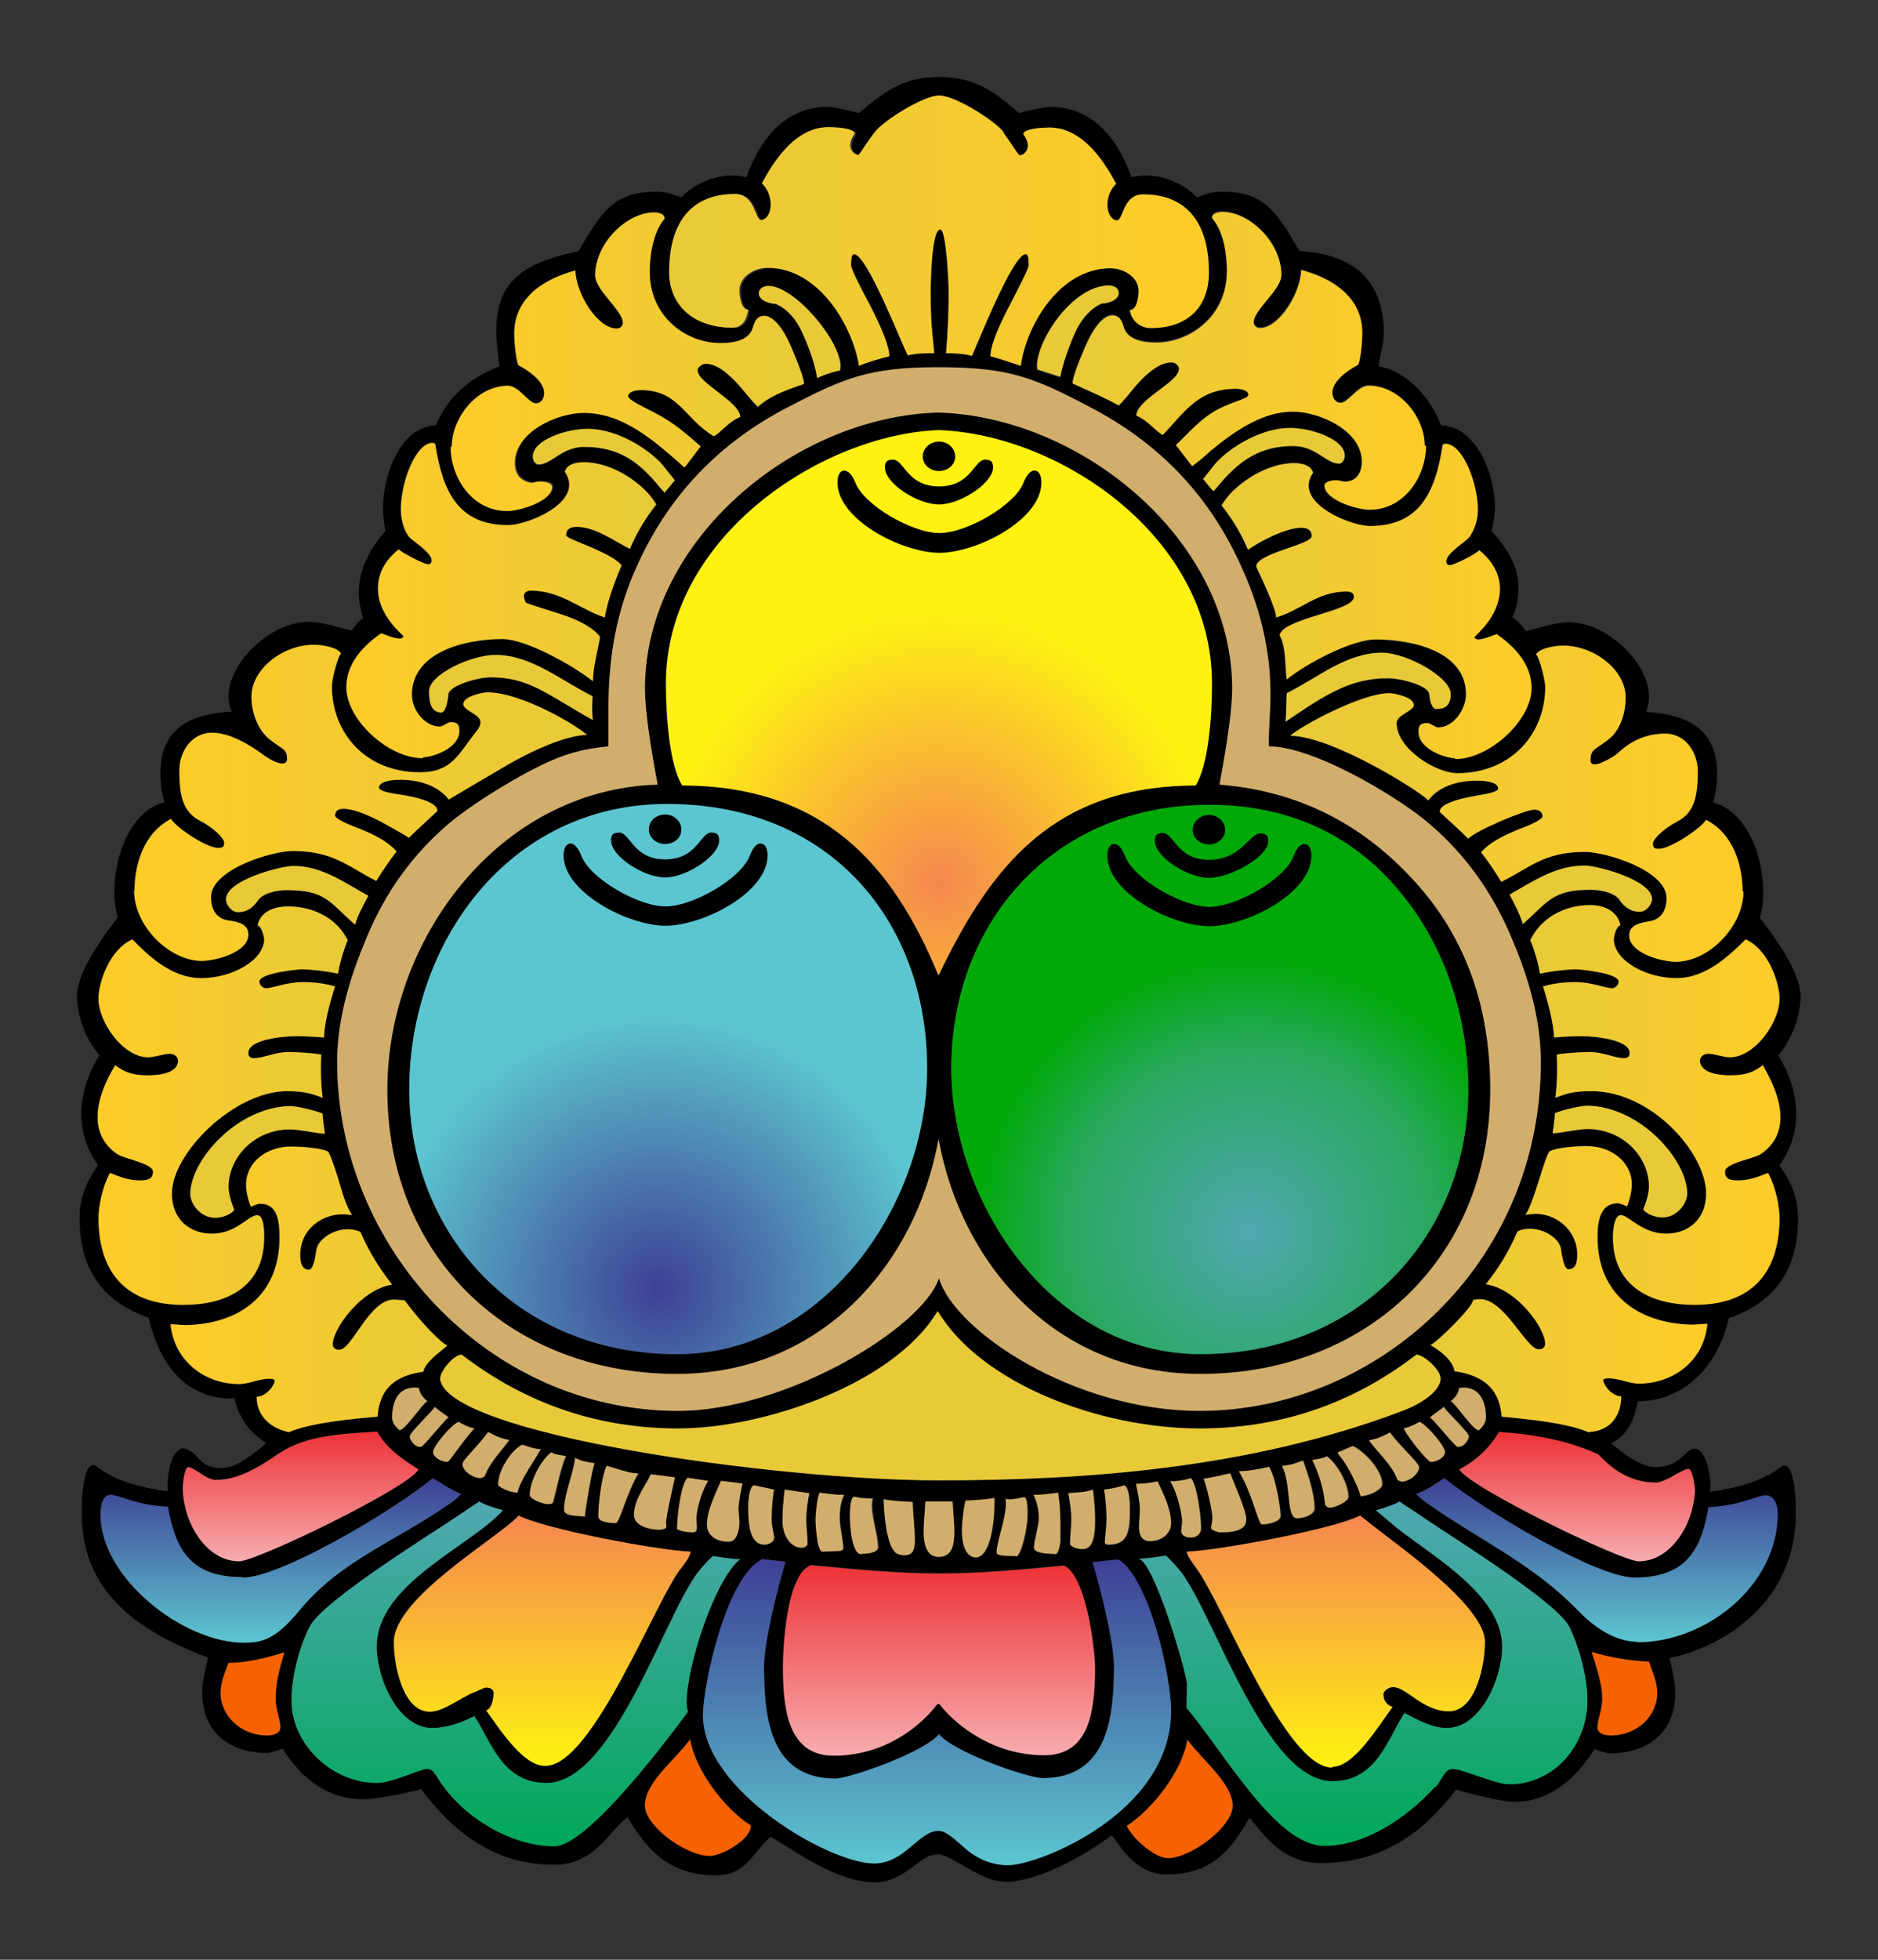
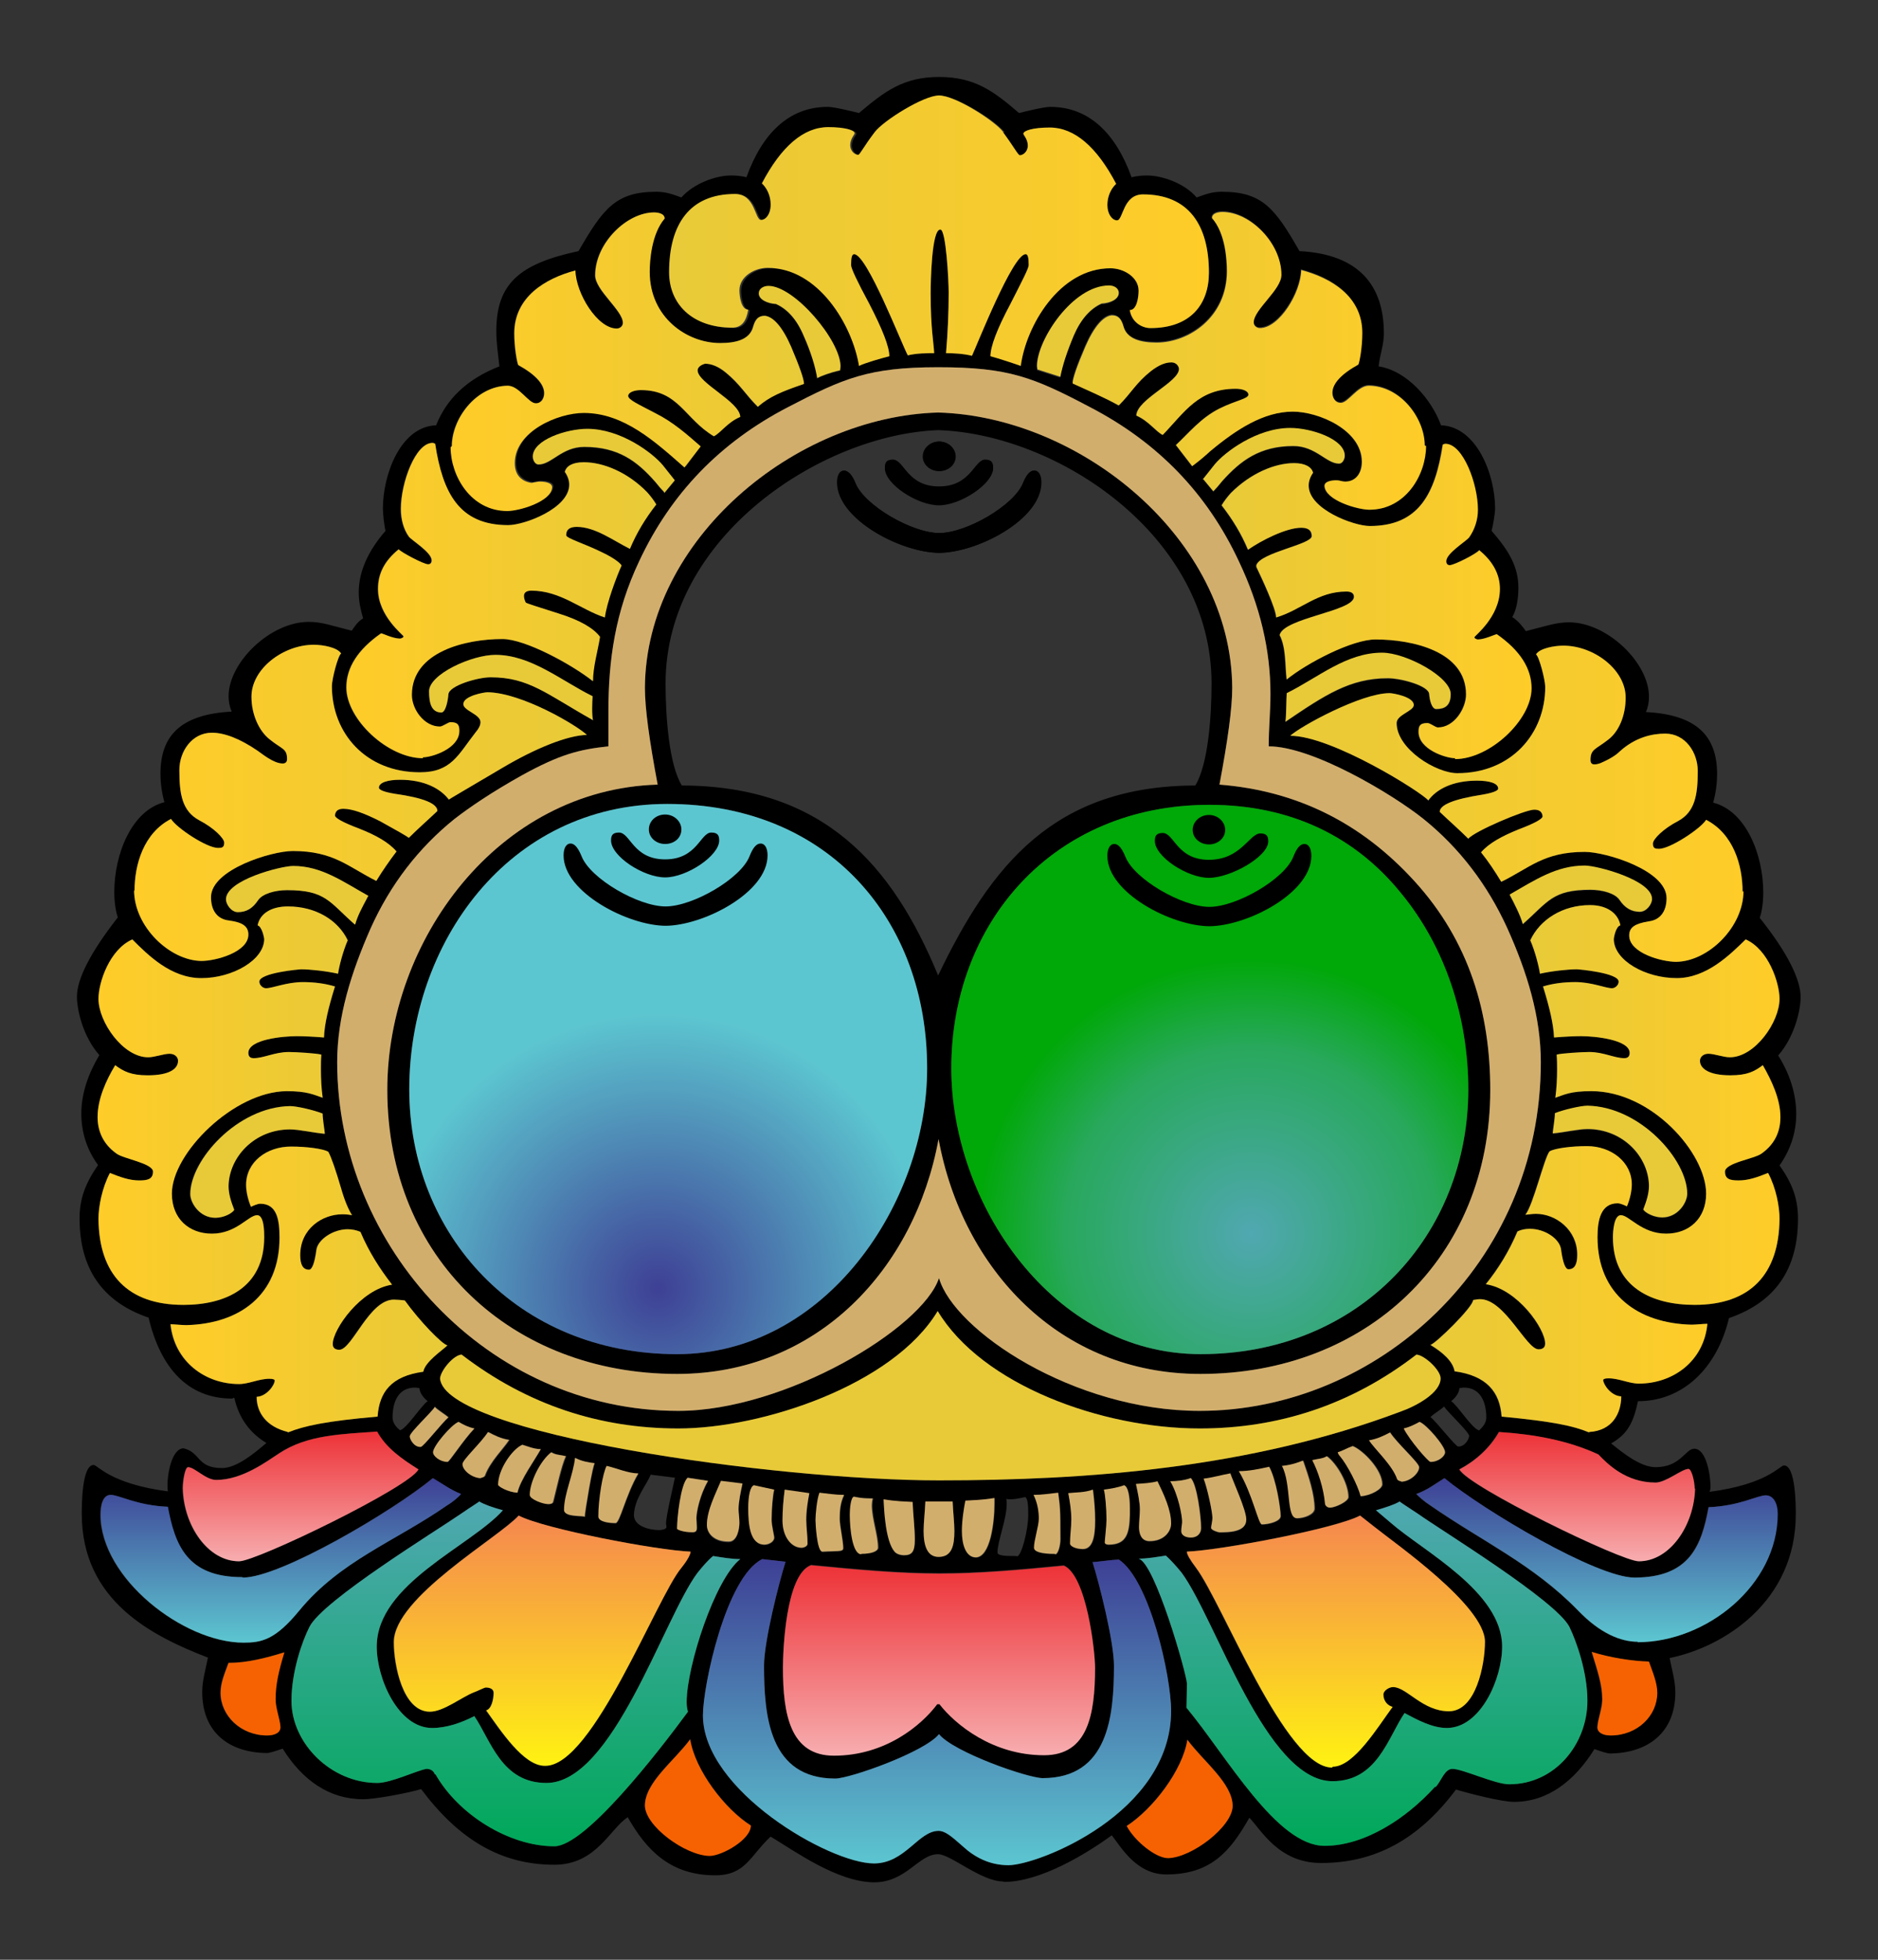
<svg xmlns="http://www.w3.org/2000/svg" xmlns:xlink="http://www.w3.org/1999/xlink" xml:space="preserve" id="svg2" width="4.272in" height="4.456in" fill-rule="evenodd" clip-rule="evenodd" image-rendering="optimizeQuality" shape-rendering="geometricPrecision" text-rendering="geometricPrecision" version="1.1" viewBox="0 0 4.272 4.456">
  <rect x="0" y="0" width="4.272" height="4.456" fill="#333333" stroke="none" />
  <defs id="defs4">
    <linearGradient id="id0" x1="1.522" x2="2.749" y1=".524" y2=".524" gradientUnits="userSpaceOnUse">
      <stop id="stop9" offset="0" stop-color="#e8ca38" />
      <stop id="stop11" offset="1" stop-color="#ffcc28" />
    </linearGradient>
    <linearGradient xlink:href="#id0" id="id1" x1="2.44" x2="3.244" y1=".82" y2=".82" gradientUnits="userSpaceOnUse" />
    <linearGradient xlink:href="#id0" id="id2" x1="2.778" x2="3.484" y1="1.366" y2="1.366" gradientUnits="userSpaceOnUse" />
    <linearGradient xlink:href="#id0" id="id3" x1="2.934" x2="3.966" y1="1.827" y2="1.827" gradientUnits="userSpaceOnUse" />
    <linearGradient xlink:href="#id0" id="id4" x1="3.254" x2="3.885" y1="2.932" y2="2.932" gradientUnits="userSpaceOnUse" />
    <linearGradient xlink:href="#id0" id="id5" x1="3.481" x2="4.05" y1="2.513" y2="2.513" gradientUnits="userSpaceOnUse" />
    <linearGradient id="id6" x1="1.173" x2="1.173" y1="4.197" y2="3.413" gradientUnits="userSpaceOnUse">
      <stop id="stop19" offset="0" stop-color="#00a859" />
      <stop id="stop21" offset="1" stop-color="#50a8b1" />
    </linearGradient>
    <linearGradient xlink:href="#id6" id="id7" x1="3.099" x2="3.099" y1="4.197" y2="3.413" gradientUnits="userSpaceOnUse" />
    <linearGradient id="id8" x1=".64" x2=".64" y1="3.735" y2="3.361" gradientUnits="userSpaceOnUse">
      <stop id="stop25" offset="0" stop-color="#5cc6d0" />
      <stop id="stop27" offset="1" stop-color="#3e4095" />
    </linearGradient>
    <linearGradient xlink:href="#id8" id="id9" x1="2.131" x2="2.131" y1="4.241" y2="3.546" gradientUnits="userSpaceOnUse" />
    <linearGradient xlink:href="#id8" id="id10" x1="3.634" x2="3.634" y1="3.733" y2="3.361" gradientUnits="userSpaceOnUse" />
    <linearGradient id="id11" x1=".684" x2=".684" y1="3.55" y2="3.255" gradientUnits="userSpaceOnUse">
      <stop id="stop32" offset="0" stop-color="#f7adaf" />
      <stop id="stop34" offset="1" stop-color="#ed3237" />
    </linearGradient>
    <linearGradient xlink:href="#id11" id="id12" x1="2.136" x2="2.136" y1="3.992" y2="3.558" gradientUnits="userSpaceOnUse" />
    <linearGradient xlink:href="#id11" id="id13" x1="3.588" x2="3.588" y1="3.55" y2="3.256" gradientUnits="userSpaceOnUse" />
    <linearGradient id="id14" x1="1.232" x2="1.232" y1="4.015" y2="3.446" gradientUnits="userSpaceOnUse">
      <stop id="stop39" offset="0" stop-color="#fff212" />
      <stop id="stop41" offset="1" stop-color="#f5874f" />
    </linearGradient>
    <linearGradient xlink:href="#id14" id="id15" x1="3.038" x2="3.038" y1="4.019" y2="3.446" gradientUnits="userSpaceOnUse" />
    <linearGradient xlink:href="#id0" id="id16" x1=".791" x2=".221" y1="2.515" y2="2.515" gradientUnits="userSpaceOnUse" />
    <linearGradient xlink:href="#id0" id="id17" x1="1.337" x2=".306" y1="1.827" y2="1.827" gradientUnits="userSpaceOnUse" />
    <linearGradient xlink:href="#id0" id="id18" x1="1.018" x2=".387" y1="2.931" y2="2.931" gradientUnits="userSpaceOnUse" />
    <linearGradient xlink:href="#id0" id="id19" x1="1.494" x2=".788" y1="1.366" y2="1.366" gradientUnits="userSpaceOnUse" />
    <linearGradient xlink:href="#id0" id="id20" x1="1.832" x2="1.028" y1=".82" y2=".82" gradientUnits="userSpaceOnUse" />
    <linearGradient xlink:href="#id11" id="linearGradient3116" x1=".684" x2=".684" y1="3.55" y2="3.255" gradientUnits="userSpaceOnUse" />
    <linearGradient xlink:href="#id8" id="linearGradient3118" x1=".64" x2=".64" y1="3.735" y2="3.361" gradientUnits="userSpaceOnUse" />
    <linearGradient xlink:href="#id14" id="linearGradient3120" x1="1.232" x2="1.232" y1="4.015" y2="3.446" gradientUnits="userSpaceOnUse" />
    <linearGradient xlink:href="#id6" id="linearGradient3122" x1="1.173" x2="1.173" y1="4.197" y2="3.413" gradientUnits="userSpaceOnUse" />
    <linearGradient xlink:href="#id0" id="linearGradient3124" x1="1.522" x2="2.749" y1=".524" y2=".524" gradientUnits="userSpaceOnUse" />
    <linearGradient xlink:href="#id0" id="linearGradient3138" x1="1.522" x2="2.749" y1=".524" y2=".524" gradientUnits="userSpaceOnUse" />
    <linearGradient xlink:href="#id0" id="linearGradient3143" x1="3.481" x2="4.05" y1="2.513" y2="2.513" gradientUnits="userSpaceOnUse" />
    <linearGradient xlink:href="#id0" id="linearGradient3146" x1=".791" x2=".221" y1="2.515" y2="2.515" gradientUnits="userSpaceOnUse" />
    <linearGradient xlink:href="#id11" id="linearGradient3149" x1="2.136" x2="2.136" y1="3.992" y2="3.558" gradientUnits="userSpaceOnUse" />
    <linearGradient xlink:href="#id8" id="linearGradient3152" x1="2.131" x2="2.131" y1="4.241" y2="3.546" gradientUnits="userSpaceOnUse" />
    <linearGradient xlink:href="#id0" id="linearGradient3155" x1="1.337" x2=".306" y1="1.827" y2="1.827" gradientUnits="userSpaceOnUse" />
    <linearGradient xlink:href="#id0" id="linearGradient3158" x1="2.934" x2="3.966" y1="1.827" y2="1.827" gradientUnits="userSpaceOnUse" />
    <linearGradient xlink:href="#id6" id="linearGradient3161" x1="3.099" x2="3.099" y1="4.197" y2="3.413" gradientUnits="userSpaceOnUse" />
    <linearGradient xlink:href="#id6" id="linearGradient3164" x1="1.173" x2="1.173" y1="4.197" y2="3.413" gradientUnits="userSpaceOnUse" />
    <linearGradient xlink:href="#id14" id="linearGradient3167" x1="1.232" x2="1.232" y1="4.015" y2="3.446" gradientUnits="userSpaceOnUse" />
    <linearGradient xlink:href="#id14" id="linearGradient3170" x1="3.038" x2="3.038" y1="4.019" y2="3.446" gradientUnits="userSpaceOnUse" />
    <linearGradient xlink:href="#id0" id="linearGradient3173" x1="2.778" x2="3.484" y1="1.366" y2="1.366" gradientUnits="userSpaceOnUse" />
    <linearGradient xlink:href="#id0" id="linearGradient3176" x1="1.494" x2=".788" y1="1.366" y2="1.366" gradientUnits="userSpaceOnUse" />
    <linearGradient xlink:href="#id0" id="linearGradient3179" x1="1.832" x2="1.028" y1=".82" y2=".82" gradientUnits="userSpaceOnUse" />
    <linearGradient xlink:href="#id0" id="linearGradient3182" x1="2.44" x2="3.244" y1=".82" y2=".82" gradientUnits="userSpaceOnUse" />
    <linearGradient xlink:href="#id0" id="linearGradient3185" x1="1.018" x2=".387" y1="2.931" y2="2.931" gradientUnits="userSpaceOnUse" />
    <linearGradient xlink:href="#id0" id="linearGradient3188" x1="3.254" x2="3.885" y1="2.932" y2="2.932" gradientUnits="userSpaceOnUse" />
    <linearGradient xlink:href="#id8" id="linearGradient3191" x1=".64" x2=".64" y1="3.735" y2="3.361" gradientUnits="userSpaceOnUse" />
    <linearGradient xlink:href="#id8" id="linearGradient3194" x1="3.634" x2="3.634" y1="3.733" y2="3.361" gradientUnits="userSpaceOnUse" />
    <linearGradient xlink:href="#id11" id="linearGradient3197" x1="3.588" x2="3.588" y1="3.55" y2="3.256" gradientUnits="userSpaceOnUse" />
    <linearGradient xlink:href="#id11" id="linearGradient3200" x1=".684" x2=".684" y1="3.55" y2="3.255" gradientUnits="userSpaceOnUse" />
    <radialGradient id="id21" cx="1.497" cy="2.929" r=".626" fx="1.497" fy="2.929" gradientUnits="userSpaceOnUse">
      <stop id="stop50" offset="0" stop-color="#3e4095" />
      <stop id="stop52" offset="1" stop-color="#5cc6d0" />
    </radialGradient>
    <radialGradient id="id22" cx="2.136" cy="2.007" r=".621" fx="2.136" fy="2.007" gradientUnits="userSpaceOnUse">
      <stop id="stop55" offset="0" stop-color="#f5874f" />
      <stop id="stop57" offset="1" stop-color="#fff212" />
    </radialGradient>
    <radialGradient id="id23" cx="2.846" cy="2.804" r=".625" fx="2.846" fy="2.804" gradientUnits="userSpaceOnUse">
      <stop id="stop60" offset="0" stop-color="#50a8b1" />
      <stop id="stop62" offset=".678" stop-color="#28a85c" />
      <stop id="stop64" offset="1" stop-color="#00a808" />
    </radialGradient>
    <radialGradient xlink:href="#id23" id="radialGradient3129" cx="2.846" cy="2.804" r=".625" fx="2.846" fy="2.804" gradientUnits="userSpaceOnUse" />
    <radialGradient xlink:href="#id21" id="radialGradient3132" cx="1.497" cy="2.929" r=".626" fx="1.497" fy="2.929" gradientUnits="userSpaceOnUse" />
    <radialGradient xlink:href="#id22" id="radialGradient3135" cx="2.136" cy="2.007" r=".621" fx="2.136" fy="2.007" gradientUnits="userSpaceOnUse" />
    <style id="style6" type="text/css">
      .fil0{fill:#000}.fil1{fill:#d2ae6d}.fil2{fill:#e8ca38}
    </style>
  </defs>
  <g id="g3239">
    <path id="path5" fill="#000" d="M2.284 4.279c.083 0 .189-.065.245-.106.02.025.055.089.124.089.102 0 .146-.053.189-.129.027.028.067.103.163.103.121 0 .221-.052.307-.167.03.009.104.028.132.028.077 0 .138-.048.183-.12.017.006.029.01.036.01.085-.001.148-.047.148-.139 0-.026-.008-.052-.013-.078.123-.025.287-.128.287-.327 0-.019 0-.111-.027-.111-.009 0-.038.043-.169.06.001-.004.002-.006.002-.012 0-.024-.009-.086-.037-.086-.02 0-.031.042-.088.042-.034 0-.074-.032-.101-.054.039-.022.051-.05.061-.096.102 0 .18-.075.207-.189.105-.036.157-.111.157-.226 0-.044-.012-.079-.042-.121.026-.037.038-.077.038-.117 0-.046-.015-.092-.041-.133.038-.044.051-.104.051-.133 0-.04-.03-.101-.093-.18.005-.015.008-.035.008-.058 0-.085-.039-.185-.114-.204.006-.021.009-.044.009-.065 0-.087-.047-.135-.162-.141.005-.011.007-.022.007-.035 0-.077-.095-.169-.182-.169-.029 0-.05.008-.098.02-.008-.011-.017-.023-.031-.032.011-.018.014-.047.014-.066 0-.048-.021-.084-.061-.13.003-.011.008-.039.008-.051 0-.077-.042-.186-.123-.189C3.256.907 3.2.843 3.136.833c.003-.027.012-.049.012-.075 0-.107-.055-.18-.192-.187-.056-.098-.085-.135-.177-.135-.023 0-.037.006-.057.013-.026-.031-.077-.05-.113-.05-.011 0-.022.001-.035.004-.036-.1-.097-.16-.185-.16-.014 0-.055.01-.071.014-.057-.049-.1-.082-.182-.082-.082 0-.125.034-.182.082-.016-.004-.057-.014-.071-.014-.088 0-.149.06-.185.16-.012-.003-.023-.004-.035-.004-.036 0-.086.019-.113.05-.02-.007-.034-.013-.057-.013-.092 0-.121.038-.177.135-.136.029-.187.075-.187.182 0 .026.004.053.007.08-.074.029-.12.074-.144.134-.081.003-.121.112-.121.189 0 .012.003.04.006.051-.04.046-.061.093-.061.14 0 .019.004.039.01.059-.013.008-.018.017-.026.028-.048-.012-.068-.02-.098-.02-.087 0-.182.092-.182.169 0 .012.002.023.007.035-.115.006-.162.054-.162.141 0 .021.003.044.009.065-.075.019-.114.119-.114.204 0 .023.003.043.008.058-.062.079-.093.14-.093.18 0 .029.013.09.051.133-.025.042-.041.087-.041.133 0 .04.011.08.038.117-.029.042-.042.077-.042.121 0 .115.052.19.157.226.027.114.089.184.19.184l.005-.002c.01.046.035.08.073.103-.026.022-.067.057-.101.057-.058 0-.048-.036-.088-.045-.027.002-.036.059-.036.083 0 .006 0 .011.001.015-.131-.017-.16-.06-.169-.06-.027 0-.027.092-.027.111 0 .198.16.278.287.327-.005.026-.013.052-.013.078 0 .093.062.138.147.139.006 0 .018-.004.036-.01.045.072.106.115.183.115.028 0 .102-.014.132-.023.086.115.182.172.303.172.096 0 .127-.083.167-.108.043.076.098.132.199.132.069 0 .079-.044.126-.088.055.033.151.103.235.104.074 0 .101-.064.146-.064.028-0.0.098.062.148.062zM2.134.835c.161 0 .217.023.346.091.154.08.266.196.338.35.049.103.072.203.072.302 0 .04-.004.077-.004.119.1 0 .282.109.352.165.082.066.146.15.191.249.045.1.076.201.076.304 0 .46-.373.793-.776.793-.287 0-.559-.183-.593-.302-.038.115-.351.302-.593.302-.433 0-.776-.373-.776-.793 0-.103.032-.204.076-.304.045-.1.109-.183.191-.249.035-.027.085-.061.153-.099.087-.048.131-.059.197-.066v-.08c0-.115.015-.225.07-.341.072-.154.184-.27.338-.35.127-.066.184-.091.342-.091zm.597 2.289c.375 0 .659-.262.659-.646 0-.175-.048-.338-.172-.474-.12-.132-.267-.206-.444-.22.019-.101.029-.174.029-.22-.002-.339-.345-.617-.669-.626-.325.009-.665.288-.667.626 0 .046.01.119.029.22-.364.011-.615.355-.615.694 0 .384.284.646.659.646.32 0 .541-.239.595-.534.054.295.275.534.595.534zm.609-.647c0 .33-.245.602-.609.602-.338 0-.567-.344-.567-.65 0-.33.231-.599.587-.599.186 0 .333.073.437.202.101.123.152.284.152.445zm-2.409 0c0-.33.223-.649.587-.649.37 0 .591.267.591.601 0 .307-.231.65-.569.65-.364 0-.609-.273-.609-.602zm1.203-.259c-.104-.252-.261-.431-.583-.432-.029-.047-.037-.156-.037-.232 0-.334.355-.566.62-.576.273.009.622.241.622.576 0 .076-.008.185-.037.232-.321.001-.464.18-.585.432zm.148-1.917c.025.034.034.052.038.052.007 0 .018-.008.018-.022 0-.015-.011-.025-.01-.027 0-.007.022-.014.06-.014.056 0 .107.044.151.128-.012.011-.02.029-.02.048 0 .021.011.035.022.035.014 0 .013-.059.059-.059.104 0 .15.07.15.178 0 .071-.041.126-.133.126-.02 0-.043-.014-.047-.041.016 0 .02-.029.02-.044 0-.031-.034-.051-.064-.051-.116 0-.192.131-.204.222-.008-.003-.053-.018-.069-.022 0-.022.015-.062.046-.12.026-.051.041-.08.041-.087 0-.018-.002-.025-.007-.025-.029 0-.109.203-.122.231-.02-.005-.044-.006-.059-.006.004-.048.006-.093.006-.138 0-.026-.006-.144-.019-.143-.02-.001-.022.121-.022.145 0 .081.007.112.008.136-.015 0-.04 0-.06.005-.014-.026-.093-.23-.122-.23-.005 0-.007.007-.007.025 0 .007.014.037.041.087.03.058.046.098.046.12-.016.004-.055.015-.069.022-.012-.091-.088-.222-.204-.222-.03 0-.064.02-.064.051 0 .014.004.044.02.044-.004.026-.015.041-.036.041-.093 0-.144-.055-.144-.126 0-.108.046-.178.15-.178.046 0 .045.059.059.059.011 0 .022-.013.022-.035 0-.019-.008-.037-.02-.048.044-.084.095-.128.151-.128.038 0 .06.007.06.014.001.002-.01.012-.01.027 0 .014.011.022.018.022.004 0 .012-.018.038-.052.02-.026.111-.083.146-.083.036 0 .126.057.146.083zm-.146 3.065c-.374 0-1.126-.106-1.135-.232.002-.019.031-.053.049-.054.15.115.315.168.493.168.191 0 .489-.099.59-.267.101.168.373.267.596.267.178 0 .344-.053.493-.168.018.001.055.035.055.054 0 .033-.055.063-.092.076-.341.128-.709.156-1.05.156zm-.001.048h.032c.001.024.004.048.004.067 0 .034-.006.059-.036.059-.026 0-.034-.026-.034-.059 0-.019.003-.043.004-.067h.029zm1.72-.447c-.096 0-.186-.039-.186-.154 0-.012.002-.05.018-.05.019 0 .047.042.103.042.052 0 .091-.034.091-.091 0-.092-.124-.233-.261-.233-.048 0-.061.008-.082.015.003-.022.004-.044.004-.064 0-.011 0-.022-.001-.034.009-.003.058-.006.074-.006.033 0 .057.014.08.014.009 0 .012-.005.012-.012 0-.03-.079-.038-.11-.038-.016 0-.037.001-.062.003-.001-.029-.01-.068-.025-.116.023-.007.048-.01.073-.01.038 0 .069.014.084.014.007 0 .015-.007.015-.015 0-.02-.091-.028-.095-.028-.021 0-.057.004-.084.01-.002-.015-.011-.051-.022-.076.022-.047.073-.08.136-.08.039 0 .064.019.069.046-.01.002-.015.027-.015.032.001.048.072.088.143.088.068 0 .121-.053.157-.088.052.023.077.099.077.135 0 .053-.056.133-.113.133-.015 0-.035-.008-.049-.008-.011 0-.019.007-.019.016 0 .018.021.033.069.033.039 0 .055-.009.074-.023.02.035.04.077.04.118 0 .032-.012.061-.043.083-.016.012-.083.021-.083.041 0 .017.011.02.031.02.022 0 .042-.007.067-.017.018.034.026.076.026.104-.001.127-.067.196-.193.196zm-3.438 0c-.126 0-.192-.069-.193-.196 0-.027.008-.07.026-.104.025.01.045.017.067.017.019 0 .031-.003.031-.02 0-.019-.067-.029-.083-.041-.031-.022-.043-.052-.043-.083 0-.041.019-.083.04-.118.019.014.036.023.074.023.048 0 .069-.014.069-.033 0-.009-.008-.016-.019-.016-.014 0-.034.008-.049.008-.057 0-.113-.08-.113-.133 0-.037.025-.112.077-.135.036.036.088.088.157.088.071 0 .142-.041.143-.088 0-.004-.005-.029-.015-.032.005-.026.03-.043.069-.043.063 0 .114.031.136.077-.011.025-.02.061-.022.076-.027-.006-.063-.01-.084-.01-.004 0-.095.008-.095.028 0 .008.008.015.015.015.015 0 .047-.014.084-.014.025 0 .05.003.073.01-.015.048-.024.086-.025.116-.025-.002-.046-.003-.062-.003-.03 0-.11.007-.11.038 0 .007.003.012.012.012.023 0 .048-.014.08-.014.016 0 .065.003.074.006-.001.011-.001.022-.001.034 0 .02.001.042.004.064-.021-.007-.035-.015-.082-.015-.12.001-.261.141-.261.233 0 .057.039.091.091.091.056 0 .083-.042.103-.042.016 0 .016.038.016.05 0 .115-.088.154-.184.154zm1.72.61c.089 0 .18-.008.283-.018.052.023.071.195.071.232 0 .108-.017.199-.116.199-.118 0-.203-.071-.238-.116l-.005 0c-.036.048-.118.117-.235.117-.099 0-.116-.093-.116-.2 0-.037.006-.212.064-.233.103.01.2.019.292.019zm.348-.025c.023-.002.041-.005.06-.006.07.046.119.265.119.344 0 .233-.303.351-.37.351-.044 0-.078-.019-.104-.043-.026-.023-.04-.035-.055-.035-.046 0-.076.074-.147.074-.101 0-.389-.166-.389-.337 0-.066.052-.314.135-.355l.053.006c-.015.047-.049.181-.049.236 0 .115.012.257.162.257.033 0 .203-.06.236-.101.033.041.202.1.236.1.149 0 .162-.141.162-.256 0-.055-.034-.189-.049-.236zM.306 2.026c0-.061.021-.132.083-.164.012.02.081.066.107.066.009 0 .014-.001.014-.012 0-.01-.024-.034-.057-.051-.039-.021-.045-.06-.045-.114 0-.043.029-.085.074-.085.028 0 .063.013.104.041.009.006.036.029.057.029.006 0 .01-.003.01-.01 0-.025-.012-.022-.041-.046-.022-.018-.04-.054-.04-.096 0-.063.072-.118.142-.118.02 0 .054.006.062.02-.007.004-.021.058-.021.074 0 .107.077.196.2.196.072 0 .087-.04.127-.091.007-.008.011-.016.011-.023 0-.018-.039-.026-.039-.041 0-.019.048-.027.055-.027.078.001.203.075.226.097-.043.001-.115.029-.194.076-.078.046-.119.07-.12.071-.019-.025-.056-.045-.111-.045-.027 0-.048.006-.048.018 0 .005.012.01.037.014.064.009.096.022.096.039-.021.02-.045.041-.065.061-.005-.004-.026-.016-.064-.037-.037-.019-.065-.029-.085-.029-.012 0-.018.005-.019.015 0 .006.018.016.055.03.038.015.067.031.085.052-.016.021-.032.044-.046.067-.064-.032-.097-.068-.19-.068-.048 0-.186.042-.186.105 0 .03.014.05.041.053.029.004.044.012.044.032 0 .04-.074.06-.107.06-.072-.001-.153-.078-.153-.161zm3.66 0c0 .082-.08.16-.153.161-.033 0-.107-.02-.107-.06 0-.019.014-.027.044-.032.026-.003.041-.022.041-.053 0-.063-.138-.105-.186-.105-.094 0-.126.037-.19.068-.014-.023-.029-.046-.046-.067.018-.021.048-.037.085-.052.037-.014.055-.024.055-.03-.001-.01-.007-.015-.019-.015-.021 0-.136.049-.15.066-.02-.02-.044-.041-.065-.061 0-.016.032-.029.096-.039.024-.004.037-.009.037-.014 0-.012-.02-.018-.048-.018-.055 0-.092.019-.111.045-.014-.018-.219-.147-.314-.147.022-.021.161-.097.226-.097.007 0 .055.008.055.027 0 .014-.039.022-.039.041 0 .059.09.114.138.114.123 0 .2-.09.2-.196 0-.016-.014-.07-.021-.074.008-.014.042-.02.062-.02.07 0 .142.055.142.118 0 .042-.016.078-.04.096-.028.022-.04.021-.04.046 0 .007.003.01.009.01.004 0 .009-.001.014-.003.021-.009.035-.018.043-.026.036-.033.075-.041.104-.041.046 0 .074.043.074.085 0 .054-.006.093-.045.114-.033.017-.057.041-.057.051 0 .011.005.012.014.012.025 0 .095-.046.107-.066.062.032.083.103.083.164zm-.702 2.037c-.065.072-.16.134-.251.134-.109 0-.222-.203-.314-.314 0-.012.001-.042.001-.055-.001-.023-.073-.275-.11-.284.021 0 .042-.004.062-.007.011.01.023.023.036.039.077.104.192.474.343.474.102 0 .126-.099.164-.155.028.015.063.034.096.034.077 0 .126-.112.126-.185 0-.125-.18-.217-.254-.282l-.033-.028c.024-.007.042-.013.054-.02 0 .001.013.009.043.029.052.037.312.196.343.256.016.033.041.103.041.168 0 .098-.073.19-.178.19-.032 0-.106-.035-.129-.035-.018-0-.025.027-.038.041zm-2.275-.029c-.003-.008-.01-.012-.019-.012-.023.004-.08.032-.112.032-.105 0-.195-.09-.195-.187 0-.065.024-.135.041-.168.03-.06.291-.22.343-.256.029-.02.043-.028.043-.029.012.007.029.013.054.02-.073.082-.287.167-.287.31 0 .073.049.185.126.185.033 0 .067-.012.096-.027.038.056.062.152.164.152.151 0 .266-.373.343-.477.012-.015.024-.029.036-.039.02.003.041.007.062.007-.058.046-.122.244-.122.325 0 .009.001.016.003.022-.07.095-.234.306-.304.306-.103 0-.218-.072-.27-.163zm.249-.019c-.048 0-.1-.08-.133-.126.012-.003.017-.025.017-.04 0-.009-.009-.012-.018-.012-.003 0-.023.01-.027.011-.028.011-.069.044-.1.044-.062 0-.082-.107-.082-.158 0-.102.239-.238.284-.288.057.03.314.079.391.082 0 .005-.005.017-.021.037-.056.067-.201.45-.309.45zm1.791.004c-.106 0-.249-.374-.309-.454-.015-.02-.021-.031-.021-.037.076-.003.337-.052.394-.082l.033.026c.046.037.251.179.251.261 0 .051-.02.158-.082.158-.06 0-.096-.055-.127-.055-.009 0-.022.008-.022.017 0 .014.009.025.021.028-.034.046-.088.136-.136.136zm.28-2.295c-.021 0-.083-.02-.083-.06 0-.012.002-.02.02-.02.007 0 .018.01.024.01.037 0 .064-.043.064-.075 0-.098-.122-.125-.206-.125-.053 0-.155.053-.202.091-.004-.032-.001-.072-.016-.101.009-.039.169-.054.169-.087 0-.008-.006-.012-.017-.012-.066 0-.103.042-.16.059 0-.02-.034-.092-.045-.115v-.004c.01-.029.126-.047.126-.066 0-.013-.008-.019-.024-.019-.034 0-.091.029-.121.05-.015-.036-.035-.069-.06-.101.006-.01.013-.019.021-.028.045-.045.1-.068.144-.068.025 0 .04.009.043.022-.007.01-.01.02-.01.029 0 .054.103.092.139.092.112 0 .149-.074.166-.185.002-.001.004-.002.006-.002.04 0 .074.091.074.15 0 .024-.008.046-.02.063-.007.009-.052.036-.052.054 0 .006.003.009.008.009.01 0 .061-.026.067-.034.032.026.047.056.047.088 0 .064-.058.107-.058.11 0 .003.006.005.008.005.015 0 .04-.012.043-.012.053.037.079.078.079.123 0.0.072-.095.161-.174.161zm-2.348 0c-.079 0-.174-.088-.174-.161 0-.045.026-.086.079-.123.003 0 .027.012.043.012.002 0 .008-.002.008-.005 0-.003-.058-.046-.058-.108 0-.035.015-.064.047-.09.006.007.057.034.067.034.005 0 .008-.003.008-.009 0-.018-.045-.045-.052-.054-.012-.017-.018-.039-.018-.063 0-.059.033-.15.072-.15.002 0 .004.001.006.002.017.111.054.185.166.185.037 0 .139-.038.139-.092 0-.009-.003-.019-.01-.029.003-.013.017-.022.043-.022.045 0 .1.023.144.068.008.009.015.018.021.028-.025.032-.045.065-.06.101-.038-.019-.079-.05-.121-.05-.016 0-.024.006-.024.019 0 .007.042.019.084.04.025.012.04.024.042.029-.011.024-.034.085-.038.118-.055-.018-.101-.061-.167-.061-.011 0-.017.004-.017.012 0 .004.001.009.004.015.002.002.028.01.075.025.048.015.079.033.094.053-.005.032-.016.068-.016.101-.048-.038-.154-.096-.206-.096-.084 0-.207.029-.207.127 0 .033.028.072.064.072.006 0 .019-.01.024-.01.018 0 .02.008.02.02-0.0.04-.062.06-.083.06zm.066-.71c0-.061.054-.136.127-.137.026 0 .047.04.064.04.013 0 .019-.012.019-.023 0-.02-.019-.042-.059-.064-.003-.007-.009-.04-.009-.072 0-.083.071-.125.139-.143.001.052.05.132.094.132.007 0 .014-.005.014-.013 0-.028-.063-.074-.063-.108 0-.073.072-.143.134-.143.008 0 .024.002.024.014-.03.035-.034.096-.034.121 0 .104.085.162.16.162.037 0 .067-.008.075-.036.005-.018.012-.026.027-.026.019.002.04.025.06.071.019.045.029.073.029.084-.05.017-.079.029-.105.052-.029-.029-.04-.051-.073-.078-.017-.014-.033-.02-.047-.02-.011.003-.017.009-.017.015 0 .029.096.071.097.106-.029.012-.044.036-.06.044-.067-.04-.08-.105-.166-.105-.013 0-.028.004-.029.013 0 .009.023.019.061.039.042.021.073.049.104.076L1.56 1.061c-.067-.059-.138-.124-.229-.124-.059 0-.157.042-.157.114 0 .024.012.041.038.045.007-.001.013-.003.019-.003.01 0 .028.002.028.013-.002.033-.075.054-.102.054-.083-0-.129-.08-.129-.145zm2.216 0c0 .065-.046.145-.129.145-.026 0-.1-.021-.102-.054 0-.011.017-.013.028-.013.006 0 .012.003.019.003.025 0 .038-.02.038-.045 0-.072-.098-.114-.157-.114-.066 0-.128.04-.188.09-.013.012-.025.022-.041.034l-.037-.048c.03-.028.057-.062.099-.083.038-.019.066-.022.066-.032-.001-.009-.015-.013-.029-.013-.085 0-.116.053-.166.105-.016-.008-.032-.032-.06-.044.001-.037.097-.076.097-.106 0-.006-.006-.015-.017-.015-.014 0-.029.006-.047.02-.034.027-.044.049-.073.078-.032-.019-.075-.038-.105-.052 0-.011.01-.04.029-.084.02-.046.041-.069.06-.071.015 0 .022.008.027.026.008.028.039.036.075.036.074 0 .16-.058.16-.162 0-.025-.003-.086-.034-.121 0-.012.016-.014.024-.014.062 0 .134.07.134.143 0 .034-.063.079-.063.108 0 .008.007.013.014.013.044 0 .093-.08.094-.132.068.018.139.06.139.143 0 .033-.006.065-.009.072-.04.022-.059.044-.059.064 0 .011.006.023.019.023.017 0 .038-.039.064-.039.073.001.127.075.127.136zm-2.589 2.242c-.049-.012-.071-.044-.071-.08.023-.001.041-.027.041-.037 0-.002-.003-.004-.012-.004-.024 0-.047.012-.069.012-.077 0-.147-.051-.156-.136.008 0 .026.002.036.002.121-.003.212-.068.212-.199 0-.041-.006-.077-.044-.077-.006 0-.017.005-.021.007-.007-.017-.011-.035-.011-.05 0-.052.047-.087.102-.087.036 0 .074.005.085.012.007.013.017.042.029.083.008.028.017.049.025.061-.005-.001-.013-.002-.022-.002-.046 0-.096.033-.096.093 0 .021.006.033.02.033.007 0 .013-.015.017-.046.004-.023.038-.046.071-.046.01 0 .02.002.029.006.019.045.044.084.072.12-.072.011-.135.102-.135.135 0 .01.007.013.015.013.029 0 .068-.114.124-.114.005 0 .02.001.025.002.033.046.085.1.097.102-.011.011-.051.037-.055.06-.073.01-.1.046-.104.102-.116.01-.167.021-.204.036zm2.96.001c-.036-.015-.083-.025-.199-.036-.004-.056-.034-.093-.107-.103-.004-.023-.027-.043-.055-.06.011-.002.098-.087.097-.102.005-.001.011-.002.016-.002.056 0 .105.114.133.114.008 0 .015-.003.015-.013 0-.034-.063-.124-.135-.135.029-.036.053-.075.072-.12.008-.004.018-.006.028-.006.034 0 .067.022.071.046.004.031.01.046.017.046.014 0 .02-.011.02-.033 0-.057-.049-.093-.094-.093-.01 0-.019.002-.024.002.018-.022.043-.13.055-.144.011-.007.05-.012.085-.012.055 0 .102.036.102.087 0 .015-.004.033-.011.05-.004-.002-.015-.007-.021-.007-.038 0-.046.037-.046.077 0 .131.093.196.214.199.009 0 .027-.002.036-.002-.008.085-.078.136-.156.136-.022 0-.045-.012-.069-.012-.009 0-.012.002-.012.004 0 .009.017.036.041.037 0.0.037-.019.078-.073.081zm-3.062.33c.085 0 .341-.151.432-.226.024.014.039.026.064.036-.005.006-.017.017-.032.026-.118.082-.243.126-.336.239-.055.067-.086.073-.127.073-.136 0-.325-.146-.325-.291 0-.023.006-.045.023-.045.019 0 .059.024.13.027.016.086.043.16.169.16zm3.173.146c-.039 0-.086-.019-.136-.071-.102-.105-.218-.157-.336-.239-.014-.009-.026-.02-.032-.026.025-.009.04-.021.064-.036.092.075.347.226.432.226.126 0 .153-.073.169-.16.071-.003.111-.027.13-.027.017 0 .027.018.027.042 0.0.162-.162.292-.319.292zm.13-.349c-.002.084-.057.166-.128.166-.04 0-.389-.17-.408-.209.036-.019.069-.048.09-.085.079.005.157.019.226.051.021.022.063.064.13.064.024 0 .06-.031.075-.031.007 0.0.014.028.014.045zm-3.44 0c0-.016.005-.048.012-.048.015 0 .04.029.064.029.06 0 .116-.043.144-.061.064-.042.142-.043.222-.049.021.038.056.062.094.086-.019.04-.368.209-.408.209-.071-0-.126-.081-.128-.166zm2.389.721c0 .047-.093.118-.147.119-.028 0-.076-.039-.094-.073.059-.038.127-.126.138-.196.036.049.103.099.103.151zm-1.337 0c0-.053.067-.102.103-.151.011.07.079.159.138.196 0 .032-.066.069-.094.069-.055-.001-.147-.068-.147-.115zm.668-2.848c.086 0 .233-.075.233-.16 0-.015-.005-.027-.016-.027-.01 0-.018.011-.025.028-.02.051-.129.114-.191.114-.062 0-.171-.063-.191-.114-.007-.017-.015-.027-.025-.028-.011 0-.016.012-.016.027 0 .084.146.16.233.16zm1.646 1.512c-.018 0-.038-.01-.043-.018.007-.018.013-.036.013-.054-.001-.066-.059-.129-.14-.129-.02 0-.055.008-.079.01.001-.012.005-.033.005-.046.02-.008.059-.017.074-.017.12.002.227.123.227.2 0.0.02-.021.054-.057.054zm-3.292 0c-.036 0-.057-.034-.057-.054 0-.077.107-.198.227-.2.015 0 .054.009.074.017 0 .013.004.034.005.046-.024-.002-.059-.01-.079-.01-.081 0-.139.063-.14.129 0 .018.006.036.013.054-.005.008-.024.018-.043.018zm.118 1.177c-.06 0-.106-.045-.106-.097 0-.023.009-.043.018-.068.042 0 .085-.011.127-.024-.013.043-.02.073-.02.107 0 .02.01.045.011.062.001.013-.012.02-.03.02zm3.056 0c-.018 0-.031-.007-.03-.02.001-.017.011-.042.011-.062 0-.034-.011-.065-.024-.108.041.013.092.021.13.022.008.023.019.048.019.071 0.0.052-.045.097-.106.097zm-2.856-1.844c-.058-.051-.066-.078-.154-.078-.027 0-.056.008-.066.023-.012.018-.026.027-.046.027-.015 0-.027-.018-.027-.029 0-.044.125-.076.153-.076.064 0 .112.035.171.068l-.002.003-.002.004c-.01.019-.021.039-.026.058zm2.657 0c-.005-.019-.02-.048-.03-.067.059-.034.107-.066.171-.066.028 0 .153.033.153.076 0 .011-.012.029-.028.029-.019 0-.034-.009-.046-.027-.01-.015-.039-.023-.066-.023-.087 0-.096.027-.154.078zm-2.116-.465c-.105-.059-.145-.097-.232-.097-.029 0-.095.019-.096.039-.001.013-.006.041-.016.041-.022 0-.028-.02-.028-.048 0-.039.097-.083.151-.083.081 0 .15.059.221.094-.001.014-.002.043.001.055zm1.576.005c.002-.012.002-.052.003-.065.071-.035.135-.092.217-.092.054 0 .156.055.156.094 0 .027-.014.034-.033.034-.01 0-.015-.02-.016-.034-.001-.019-.064-.036-.094-.036-.086 0-.143.038-.233.099zm-.188-.551.027-.034c.023-.028.096-.083.172-.083.047 0 .124.025.124.063 0 .008-.005.018-.013.018-.029 0-.053-.04-.104-.04-.076 0-.12.033-.162.08-.008.01-.014.017-.02.023l-.024-.029zm-1.225.029c-.006-.006-.012-.013-.02-.023-.042-.048-.085-.08-.162-.08-.051 0-.074.04-.104.04-.008 0-.013-.01-.013-.018 0-.038.077-.063.124-.063.076 0 .149.055.172.083l.027.034-.024.029zm.348-.259c-.004-.025-.014-.059-.031-.097-.016-.038-.038-.061-.063-.072-.019-.001-.039-.01-.039-.024 0-.011.011-.017.022-.017.059 0 .164.124.164.183 0 .003-.001.007-.001.009-.023.005-.044.013-.053.018zm.553-.002-.053-.017c0-.002-.001-.005-.001-.008 0-.059.081-.183.164-.183.011 0 .022.006.022.017 0 .014-.019.023-.039.024-.025.011-.047.035-.063.072-.016.038-.026.069-.031.095zm-.381.188c-.015 0-.018.007-.018.018 0 .036.074.084.123.084.049 0 .123-.049.123-.084 0-.011-.003-.018-.018-.018-.025 0-.032.061-.105.061-.073 0-.079-.061-.105-.061zm-.496 2.314c-.004.019-.02.088-.02.103 0 .002.001.005.001.008 0 .006-.013.007-.017.007-.02 0-.057-.008-.057-.034.001-.038.03-.07.038-.092l.056.007zm1.263-.012c.007.021.037.085.037.107 0 .029-.041.029-.061.029-.003 0-.019-.005-.019-.01 0-.005.003-.015.003-.023 0-.014-.012-.069-.02-.089.019-.002.043-.009.061-.012zm-.183.156c-.019 0-.024-.017-.024-.032 0-.01.002-.031.002-.04 0-.016-.005-.04-.009-.058.017-.001.035-.002.049-.006.015.031.031.065.031.096 0.0.018-.016.04-.049.04zm-.958.002c-.033 0-.049-.019-.049-.038 0-.033.02-.071.032-.1l.049.006c-.004.018-.009.042-.009.058 0 .009.002.02.002.031 0 .014-.005.043-.024.043zm-.204-.156c-.029.049-.042.113-.052.113-.015 0-.039-.003-.039-.015 0-.039.01-.099.019-.115.022.005.049.017.071.017zm1.367-.005c.022 0 .046-.005.068-.01.016.029.026.095.026.112 0 .012-.027.019-.043.019-.008-.002-.021-.069-.052-.121zm-.599.196c-.024 0-.032-.031-.032-.06 0-.024.005-.055.008-.069.014-.001.037-.001.066-.006v.012c-0.0.042-.009.123-.043.123zm-.165-.005c-.006 0-.016-.002-.021-.008-.021-.024-.024-.096-.025-.119.029.005.052.005.066.006.001.029.005.058.005.086 0 .026-.006.035-.024.035zm.408-.014c-.017 0-.029-.007-.029-.012 0-.019.003-.038.003-.055 0-.019-.003-.039-.007-.06.018-.002.037-.001.056-.008.003.023.005.047.005.07 0.0.038-.006.065-.028.065zm-.641-.003c-.022 0-.043-.024-.043-.062 0-.023.002-.047.005-.07l.056.008c-.004.021-.007.041-.007.06 0 .017.003.036.003.055-0.0.005-.007.009-.014.009zm.049.009c-.013.001-.016-.066-.016-.072 0-.011.003-.047.009-.062.018.002.037.005.056.005-.009.018-.01.037-.01.054 0 .017.008.05.008.067 0 .009-.015.006-.047.008zm.529.005c-.032 0-.048-.005-.048-.014 0-.017.011-.049.011-.066 0-.017-.003-.036-.012-.054.019 0 .038-.003.056-.005.004.033.005.032.005.106 0.0.013-.005.034-.012.034zm.157-.156c.009.003.013.025.013.052 0 .005-0.0.011-0.0.015-.001.041-.007.068-.048.068-.004 0-.009-.001-.009-.005 0-.005.004-.038.004-.052 0-.025-.003-.058-.006-.068.016-.002.033-.005.046-.01zm-.842 0 .046.01c-.003.01-.006.043-.006.068 0 .014.006.036.006.041 0 .009-.012.016-.022.016-.033 0-.037-.045-.037-.083 0-.026.004-.049.013-.052zm-.362-.05c-.004-.002-.023.112-.023.122 0-.004-.047.002-.047-.016 0-.036.021-.08.025-.118.003 0 .011.008.045.012zm1.565.006c.027-.003.04-.01.047-.012.013.037.026.077.026.109 0 .013-.023.022-.04.022-.025 0-.012-.078-.034-.119zm-.606.204c-.023 0-.044 0-.044-.008 0-.025.021-.076.021-.11 0-.004 0-.008-.001-.012.003.001.007.001.01.001.009 0 .019-.002.033-.005.007.003.007.027.007.041-0.0.032-.015.094-.026.094zm-.352-.004c-.02 0-.026-.058-.026-.09 0-.013.002-.038.009-.041.018.004.029.004.043.004-.001.004-.002.011-.002.015 0 .032.014.068.014.097-0.0.008-.014.014-.038.014zm-.712-.114c-.012 0-.042-.011-.042-.021 0-.029.024-.078.049-.097.008.006.021.006.033.009-.011.024-.02.069-.029.104-.001.003-.004.005-.011.005zm1.778.008c-.007 0-.011-.006-.011-.009-.003-.035-.016-.074-.029-.099.011-.003.024-.003.033-.009.024.018.049.063.049.093-0.0.01-.03.024-.042.024zm-1.931-.067c-.019 0-.042-.017-.042-.032 0-.01.042-.048.058-.073.015.008.029.015.048.018-.013.02-.044.05-.055.081-.001.003-.006.005-.009.005zm2.092.007c-.003 0-.008-.002-.009-.005-.011-.032-.051-.068-.064-.088.018-.003.033-.01.048-.018.016.025.066.069.066.079-0.0.014-.021.033-.041.033zm-1.957-.073c-.013.024-.047.07-.053.099-.021-.001-.044-.014-.044-.018 0-.034.031-.08.055-.091.011.003.026.01.042.01zm1.814.007c.011-.003.022-.01.034-.014.024.01.067.054.067.087 0 .011-.027.026-.049.027-.006-.024-.03-.071-.047-.091-.003-.003-.005-.007-.005-.01zm-.336.058c.015.014.024.09.024.114 0 .015-.011.022-.023.022-.009 0-.022-.003-.022-.015 0-.007.002-.016.002-.021 0-.014-.009-.062-.027-.092.015 0 .032-.002.046-.007zm-1.098.008c-.018.031-.026.07-.026.084 0 .005.001.014.001.021 0 .008-.002.011-.01.011-.021 0-.035-.006-.035-.008 0-.024.008-.101.024-.116l.046.007zm1.753-.116c-.015-.003-.051-.06-.063-.066.011-.009.018-.019.019-.03.003 0 .007-.001.01-.001.037 0 .051.032.051.068 0 .015-.012.025-.017.03zm-2.454 0c-.005-.004-.017-.014-.017-.029 0-.037.014-.068.051-.068.003 0 .007.001.01.001.001.011.008.021.019.03-.012.006-.048.063-.063.066zm.109.072c-.017 0-.033-.013-.033-.022 0-.014.042-.063.058-.069.012.007.022.012.036.015-.025.026-.057.076-.061.076zm2.236 0c-.005 0-.048-.05-.061-.076.013-.003.023-.008.036-.015.016.006.058.055.058.069 0 .009-.015.022-.033.022zm-1.155-2.286c0 .018.016.033.037.033.02 0 .037-.014.037-.033 0-.018-.016-.034-.037-.034-.02 0-.037.015-.037.034zm-1.143 2.251c-.015 0-.024-.018-.024-.024 0-.009.05-.055.057-.067.006.007.022.016.031.024-.013.01-.057.067-.063.067zm2.36 0c-.006 0-.05-.057-.063-.067.008-.008.024-.017.031-.024.007.012.057.058.057.067 0.0.006-.009.024-.024.024zm-1.803-1.184c.086 0 .233-.075.233-.16 0-.015-.005-.027-.016-.027-.01 0-.018.011-.025.029-.02.051-.129.114-.191.114-.062 0-.171-.063-.191-.114-.007-.017-.015-.029-.025-.029-.011 0-.016.012-.016.027 0.0.084.147.16.233.16zm-.105-.212c-.015 0-.018.007-.018.018 0 .036.074.084.123.084s.123-.049.123-.084c0-.011-.003-.018-.018-.018-.025 0-.032.061-.105.061-.073-0-.079-.061-.105-.061zm.068-.007c0 .018.016.033.037.033s.037-.014.037-.033c0-.018-.016-.034-.037-.034s-.037.015-.037.034zm1.274.219c.086 0 .233-.075.233-.16 0-.015-.005-.027-.016-.027-.01 0-.018.011-.025.029-.02.051-.129.114-.191.114-.062 0-.171-.063-.191-.114-.007-.017-.015-.029-.025-.029-.011 0-.016.012-.016.027 0.0.084.146.16.233.16zm-.105-.212c-.015 0-.018.007-.018.018 0 .036.074.084.123.084.049 0 .135-.048.135-.083 0-.011-.003-.018-.018-.018-.025 0-.044.06-.117.06-.073-0-.079-.061-.105-.061zm.068-.007c0 .018.016.033.037.033.02 0 .037-.014.037-.033 0-.018-.016-.034-.037-.034-.02 0-.037.015-.037.034z" class="fil0" />
-     <path id="path5_0" fill="#d2ae6d" d="M3.316 3.29c-.006 0-.05-.057-.063-.067.008-.008.024-.017.031-.024.007.012.057.058.057.067 0.0.006-.009.024-.024.024z" class="fil1" />
    <path id="path5_1" fill="#d2ae6d" d="M.956 3.29c-.015 0-.024-.018-.024-.024 0-.009.05-.055.057-.067.006.007.022.016.031.024-.013.01-.057.067-.063.067z" class="fil1" />
    <path id="path5_2" fill="#d2ae6d" d="M3.254 3.324c-.005 0-.048-.05-.061-.076.013-.003.023-.008.036-.015.016.006.058.055.058.069 0 .009-.015.022-.033.022z" class="fil1" />
    <path id="path5_3" fill="#d2ae6d" d="M1.018 3.324c-.017 0-.033-.013-.033-.022 0-.014.042-.063.058-.069.012.007.022.012.036.015-.025.026-.057.076-.061.076z" class="fil1" />
-     <path id="path5_4" fill="#d2ae6d" d="M.909 3.252c-.005-.004-.017-.014-.017-.029 0-.037.014-.068.051-.068.003 0 .007.001.01.001.001.011.008.021.019.03-.012.006-.048.063-.063.066z" class="fil1" />
-     <path id="path5_5" fill="#d2ae6d" d="M3.363 3.252c-.015-.003-.051-.06-.063-.066.011-.009.018-.019.019-.03.003 0 .007-.001.01-.001.037 0 .051.032.051.068 0 .015-.012.025-.017.03z" class="fil1" />
    <path id="path5_6" fill="#d2ae6d" d="M1.61 3.368c-.018.031-.026.07-.026.084 0 .005.001.014.001.021 0 .008-.002.011-.01.011-.021 0-.035-.006-.035-.008 0-.024.008-.101.024-.116l.046.007z" class="fil1" />
    <path id="path5_7" fill="#d2ae6d" d="M2.708 3.36c.015.014.024.09.024.114 0 .015-.011.022-.023.022-.009 0-.022-.003-.022-.015 0-.007.002-.016.002-.021 0-.014-.009-.062-.027-.092.015 0 .032-.002.046-.007z" class="fil1" />
    <path id="path5_8" fill="#d2ae6d" d="M3.043 3.302c.011-.003.022-.01.034-.014.024.01.067.054.067.087 0 .011-.027.026-.049.027-.006-.024-.03-.071-.047-.091-.003-.003-.005-.007-.005-.01z" class="fil1" />
    <path id="path5_9" fill="#d2ae6d" d="M1.23 3.295c-.013.024-.047.07-.053.099-.021-.001-.044-.014-.044-.018 0-.034.031-.08.055-.091.011.003.026.01.042.01z" class="fil1" />
    <path id="path5_10" fill="#d2ae6d" d="M3.187 3.368c-.003 0-.008-.002-.009-.005-.011-.032-.051-.068-.064-.088.018-.003.033-.01.048-.018.016.025.066.069.066.079-0.0.014-.021.033-.041.033z" class="fil1" />
    <path id="path5_11" fill="#d2ae6d" d="M1.094 3.361c-.019 0-.042-.017-.042-.032 0-.01.042-.048.058-.073.015.008.029.015.048.018-.013.02-.044.05-.055.081-.001.003-.006.005-.009.005z" class="fil1" />
    <path id="path5_12" fill="#d2ae6d" d="M3.025 3.428c-.007 0-.011-.006-.011-.009-.003-.035-.016-.074-.029-.099.011-.003.024-.003.033-.009.024.018.049.063.049.093-0.0.01-.03.024-.042.024z" class="fil1" />
    <path id="path5_13" fill="#d2ae6d" d="M1.247 3.42c-.012 0-.042-.011-.042-.021 0-.029.024-.078.049-.097.008.006.021.006.033.009-.011.024-.02.069-.029.104-.001.003-.004.005-.011.005z" class="fil1" />
    <path id="path5_14" fill="#d2ae6d" d="M1.959 3.534c-.02 0-.026-.058-.026-.09 0-.013.002-.038.009-.041.018.004.029.004.043.004-.001.004-.002.011-.002.015 0 .032.014.068.014.097-0.0.008-.014.014-.038.014z" class="fil1" />
-     <path id="path5_15" fill="#d2ae6d" d="M2.311 3.538c-.023 0-.044 0-.044-.008 0-.025.021-.076.021-.11 0-.004 0-.008-.001-.012.003.001.007.001.01.001.009 0 .019-.002.033-.005.007.003.007.027.007.041-0.0.032-.015.094-.026.094z" class="fil1" />
    <path id="path5_16" fill="#d2ae6d" d="M2.917 3.333c.027-.003.04-.01.047-.012.013.037.026.077.026.109 0 .013-.023.022-.04.022-.025 0-.012-.078-.034-.119z" class="fil1" />
    <path id="path5_17" fill="#d2ae6d" d="M1.353 3.327c-.004-.002-.023.112-.023.122 0-.004-.047.002-.047-.016 0-.036.021-.08.025-.118.003 0 .011.008.045.012z" class="fil1" />
    <path id="path5_18" fill="#d2ae6d" d="m1.715 3.377.046.01c-.003.01-.006.043-.006.068 0 .014.006.036.006.041 0 .009-.012.016-.022.016-.033 0-.037-.045-.037-.083 0-.026.004-.049.013-.052z" class="fil1" />
    <path id="path5_19" fill="#d2ae6d" d="M2.557 3.377c.009.003.013.025.013.052 0 .005-0.0.011-0.0.015-.001.041-.007.068-.048.068-.004 0-.009-.001-.009-.005 0-.005.004-.038.004-.052 0-.025-.003-.058-.006-.068.016-.002.033-.005.046-.01z" class="fil1" />
    <path id="path5_20" fill="#d2ae6d" d="M2.4 3.533c-.032 0-.048-.005-.048-.014 0-.017.011-.049.011-.066 0-.017-.003-.036-.012-.054.019 0 .038-.003.056-.005.004.033.005.032.005.106 0.0.013-.005.034-.012.034z" class="fil1" />
    <path id="path5_21" fill="#d2ae6d" d="M1.871 3.528c-.013.001-.016-.066-.016-.072 0-.011.003-.047.009-.062.018.002.037.005.056.005-.009.018-.01.037-.01.054 0 .017.008.05.008.067 0 .009-.015.006-.047.008z" class="fil1" />
    <path id="path5_22" fill="#d2ae6d" d="M1.823 3.519c-.022 0-.043-.024-.043-.062 0-.023.002-.047.005-.07l.056.008c-.004.021-.007.041-.007.06 0 .017.003.036.003.055-0.0.005-.007.009-.014.009z" class="fil1" />
    <path id="path5_23" fill="#d2ae6d" d="M2.463 3.522c-.017 0-.029-.007-.029-.012 0-.019.003-.038.003-.055 0-.019-.003-.039-.007-.06.018-.002.037-.001.056-.008.003.023.005.047.005.07 0.0.038-.006.065-.028.065z" class="fil1" />
    <path id="path5_24" fill="#d2ae6d" d="M2.056 3.536c-.006 0-.016-.002-.021-.008-.021-.024-.024-.096-.025-.119.029.005.052.005.066.006.001.029.005.058.005.086 0 .026-.006.035-.024.035z" class="fil1" />
    <path id="path5_25" fill="#d2ae6d" d="M2.22 3.541c-.024 0-.032-.031-.032-.06 0-.024.005-.055.008-.069.014-.001.037-.001.066-.006v.012c-0.0.042-.009.123-.043.123z" class="fil1" />
    <path id="path5_26" fill="#d2ae6d" d="M2.819 3.345c.022 0 .046-.005.068-.01.016.029.026.095.026.112 0 .012-.027.019-.043.019-.008-.002-.021-.069-.052-.121z" class="fil1" />
    <path id="path5_27" fill="#d2ae6d" d="M1.452 3.35c-.029.049-.042.113-.052.113-.015 0-.039-.003-.039-.015 0-.039.01-.099.019-.115.022.005.049.017.071.017z" class="fil1" />
    <path id="path5_28" fill="#d2ae6d" d="M1.657 3.505c-.033 0-.049-.019-.049-.038 0-.033.02-.071.032-.1l.049.006c-.004.018-.009.042-.009.058 0 .009.002.02.002.031 0 .014-.005.043-.024.043z" class="fil1" />
    <path id="path5_29" fill="#d2ae6d" d="M2.615 3.504c-.019 0-.024-.017-.024-.032 0-.01.002-.031.002-.04 0-.016-.005-.04-.009-.058.017-.001.035-.002.049-.006.015.031.031.065.031.096 0.0.018-.016.04-.049.04z" class="fil1" />
    <path id="path5_30" fill="#d2ae6d" d="M2.798 3.348c.007.021.037.085.037.107 0 .029-.041.029-.061.029-.003 0-.019-.005-.019-.01 0-.005.003-.015.003-.023 0-.014-.012-.069-.02-.089.019-.002.043-.009.061-.012z" class="fil1" />
-     <path id="path5_31" fill="#d2ae6d" d="M1.535 3.36c-.004.019-.02.088-.02.103 0 .002.001.005.001.008 0 .006-.013.007-.017.007-.02 0-.057-.008-.057-.034.001-.038.03-.07.038-.092l.056.007z" class="fil1" />
+     <path id="path5_31" fill="#d2ae6d" d="M1.535 3.36l.056.007z" class="fil1" />
    <path id="path5_32" fill="#e8ca38" d="M2.413.857 2.36.84c0-.002-.001-.005-.001-.008 0-.059.081-.183.164-.183.011 0 .022.006.022.017 0 .014-.019.023-.039.024-.025.011-.047.035-.063.072-.016.038-.026.069-.031.095z" class="fil2" />
    <path id="path5_33" fill="#e8ca38" d="m2.736 1.09.027-.034c.023-.028.096-.083.172-.083.047 0 .124.025.124.063 0 .008-.005.018-.013.018-.029 0-.053-.04-.104-.04-.076 0-.12.033-.162.08-.008.01-.014.017-.02.023l-.024-.029zm.188.551c.002-.012.002-.052.003-.065.071-.035.135-.092.217-.092.054 0 .156.055.156.094 0 .027-.014.034-.033.034-.01 0-.015-.02-.016-.034-.001-.019-.064-.036-.094-.036-.086 0-.143.038-.233.099zm.54.46c-.005-.019-.02-.048-.03-.067.059-.034.107-.066.171-.066.028 0 .153.033.153.076 0 .011-.012.029-.028.029-.019 0-.034-.009-.046-.027-.01-.015-.039-.023-.066-.023-.087 0-.096.027-.154.078zm.317.667c-.018 0-.038-.01-.043-.018.007-.018.013-.036.013-.054-.001-.066-.059-.129-.14-.129-.02 0-.055.008-.079.01.001-.012.005-.033.005-.046.02-.008.059-.017.074-.017.12.002.227.123.227.2 0.0.02-.021.054-.057.054z" class="fil2" />
    <path id="path5_34" fill="#f66201" d="M3.664 3.946c-.018 0-.031-.007-.03-.02.001-.017.011-.042.011-.062 0-.034-.011-.065-.024-.108.041.013.092.021.13.022.008.023.019.048.019.071 0.0.052-.045.097-.106.097zm-.86.16c0 .047-.093.118-.147.119-.028 0-.076-.039-.094-.073.059-.038.127-.126.138-.196.036.049.103.099.103.151zm-1.337 0c0-.053.067-.102.103-.151.011.07.079.159.138.196 0 .032-.066.069-.094.069-.055-.001-.147-.068-.147-.115zM.608 3.946c-.06 0-.106-.045-.106-.097 0-.023.009-.043.018-.068.042 0 .085-.011.127-.024-.013.043-.02.073-.02.107 0 .02.01.045.011.062.001.013-.012.02-.03.02z" />
    <path id="path5_35" fill="#e8ca38" d="M.49 2.769c-.036 0-.057-.034-.057-.054 0-.077.107-.198.227-.2.015 0 .054.009.074.017 0 .013.004.034.005.046-.024-.002-.059-.01-.079-.01-.081 0-.139.063-.14.129 0 .018.006.036.013.054-.005.008-.024.018-.043.018zm.317-.667c-.058-.051-.066-.078-.154-.078-.027 0-.056.008-.066.023-.012.018-.026.027-.046.027-.015 0-.027-.018-.027-.029 0-.044.125-.076.153-.076.064 0 .112.035.171.068l-.002.003-.002.004c-.01.019-.021.039-.026.058zm.541-.465c-.105-.059-.145-.097-.232-.097-.029 0-.095.019-.096.039-.001.013-.006.041-.016.041-.022 0-.028-.02-.028-.048 0-.039.097-.083.151-.083.081 0 .15.059.221.094-.001.014-.002.043.001.055zm.511-.777c-.004-.025-.014-.059-.031-.097-.016-.038-.038-.061-.063-.072-.019-.001-.039-.01-.039-.024 0-.011.011-.017.022-.017.059 0 .164.124.164.183 0 .003-.001.007-.001.009-.023.005-.044.013-.053.018zm-.348.259c-.006-.006-.012-.013-.02-.023-.042-.048-.085-.08-.162-.08-.051 0-.074.04-.104.04-.008 0-.013-.01-.013-.018 0-.038.077-.063.124-.063.076 0 .149.055.172.083l.027.034-.024.029z" class="fil2" />
    <path id="path5_36" fill="url(#linearGradient3200)" d="M.416 3.384c0-.016.005-.048.012-.048.015 0 .04.029.064.029.06 0 .116-.043.144-.061.064-.042.142-.043.222-.049.021.038.056.062.094.086-.019.04-.368.209-.408.209-.071-0-.126-.081-.128-.166z" />
    <path id="path5_37" fill="url(#linearGradient3197)" d="M3.856 3.384c-.002.084-.057.166-.128.166-.04 0-.389-.17-.408-.209.036-.019.069-.048.09-.085.079.005.157.019.226.051.021.022.063.064.13.064.024 0 .06-.031.075-.031.007 0.0.014.028.014.045z" />
    <path id="path5_38" fill="url(#linearGradient3194)" d="M3.726 3.733c-.039 0-.086-.019-.136-.071-.102-.105-.218-.157-.336-.239-.014-.009-.026-.02-.032-.026.025-.009.04-.021.064-.036.092.075.347.226.432.226.126 0 .153-.073.169-.16.071-.003.111-.027.13-.027.017 0 .027.018.027.042 0.0.162-.162.292-.319.292z" />
    <path id="path5_39" fill="url(#linearGradient3191)" d="M.553 3.587c.085 0 .341-.151.432-.226.024.014.039.026.064.036-.005.006-.017.017-.032.026-.118.082-.243.126-.336.239-.055.067-.086.073-.127.073-.136 0-.325-.146-.325-.291 0-.023.006-.045.023-.045.019 0 .059.024.13.027.016.086.043.16.169.16z" />
    <path id="path5_40" fill="url(#linearGradient3188)" d="M3.615 3.257c-.036-.015-.083-.025-.199-.036-.004-.056-.034-.093-.107-.103-.004-.023-.027-.043-.055-.06.011-.002.098-.087.097-.102.005-.001.011-.002.016-.002.056 0 .105.114.133.114.008 0 .015-.003.015-.013 0-.034-.063-.124-.135-.135.029-.036.053-.075.072-.12.008-.004.018-.006.028-.006.034 0 .067.022.071.046.004.031.01.046.017.046.014 0 .02-.011.02-.033 0-.057-.049-.093-.094-.093-.01 0-.019.002-.024.002.018-.022.043-.13.055-.144.011-.007.05-.012.085-.012.055 0 .102.036.102.087 0 .015-.004.033-.011.05-.004-.002-.015-.007-.021-.007-.038 0-.046.037-.046.077 0 .131.093.196.214.199.009 0 .027-.002.036-.002-.008.085-.078.136-.156.136-.022 0-.045-.012-.069-.012-.009 0-.012.002-.012.004 0 .009.017.036.041.037 0.0.037-.019.078-.073.081z" />
    <path id="path5_41" fill="url(#linearGradient3185)" d="M.655 3.256c-.049-.012-.071-.044-.071-.08.023-.001.041-.027.041-.037 0-.002-.003-.004-.012-.004-.024 0-.047.012-.069.012-.077 0-.147-.051-.156-.136.008 0 .026.002.036.002.121-.003.212-.068.212-.199 0-.041-.006-.077-.044-.077-.006 0-.017.005-.021.007-.007-.017-.011-.035-.011-.05 0-.052.047-.087.102-.087.036 0 .074.005.085.012.007.013.017.042.029.083.008.028.017.049.025.061-.005-.001-.013-.002-.022-.002-.046 0-.096.033-.096.093 0 .021.006.033.02.033.007 0 .013-.015.017-.046.004-.023.038-.046.071-.046.01 0 .02.002.029.006.019.045.044.084.072.12-.072.011-.135.102-.135.135 0 .01.007.013.015.013.029 0 .068-.114.124-.114.005 0 .02.001.025.002.033.046.085.1.097.102-.011.011-.051.037-.055.06-.073.01-.1.046-.104.102-.116.01-.167.021-.204.036z" />
    <path id="path5_42" fill="url(#linearGradient3182)" d="M3.244 1.014c0 .065-.046.145-.129.145-.026 0-.1-.021-.102-.054 0-.011.017-.013.028-.013.006 0 .012.003.019.003.025 0 .038-.02.038-.045 0-.072-.098-.114-.157-.114-.066 0-.128.04-.188.09-.013.012-.025.022-.041.034l-.037-.048c.03-.028.057-.062.099-.083.038-.019.066-.022.066-.032-.001-.009-.015-.013-.029-.013-.085 0-.116.053-.166.105-.016-.008-.032-.032-.06-.044.001-.037.097-.076.097-.106 0-.006-.006-.015-.017-.015-.014 0-.029.006-.047.02-.034.027-.044.049-.073.078C2.513.904 2.47.886 2.44.872c0-.011.01-.04.029-.084.02-.046.041-.069.06-.071.015 0 .022.008.027.026.008.028.039.036.075.036.074 0 .16-.058.16-.162 0-.025-.003-.086-.034-.121 0-.012.016-.014.024-.014.062 0 .134.07.134.143 0 .034-.063.079-.063.108 0 .008.007.013.014.013.044 0 .093-.08.094-.132.068.018.139.06.139.143 0 .033-.006.065-.009.072-.04.022-.059.044-.059.064 0 .011.006.023.019.023.017 0 .038-.039.064-.039.073.001.127.075.127.136z" />
    <path id="path5_43" fill="url(#linearGradient3179)" d="M1.028 1.014c0-.061.054-.136.127-.137.026 0 .047.04.064.04.013 0 .019-.012.019-.023 0-.02-.019-.042-.059-.064-.003-.007-.009-.04-.009-.072 0-.083.071-.125.139-.143.001.052.05.132.094.132.007 0 .014-.005.014-.013 0-.028-.063-.074-.063-.108 0-.073.072-.143.134-.143.008 0 .024.002.024.014-.03.035-.034.096-.034.121 0 .104.085.162.16.162.037 0 .067-.008.075-.036.005-.018.012-.026.027-.026.019.002.04.025.06.071.019.045.029.073.029.084-.05.017-.079.029-.105.052-.029-.029-.04-.051-.073-.078-.017-.014-.033-.02-.047-.02-.011.003-.017.009-.017.015 0 .029.096.071.097.106-.029.012-.044.036-.06.044-.067-.04-.08-.105-.166-.105-.013 0-.028.004-.029.013 0 .009.023.019.061.039.042.021.073.049.104.076l-.037.048c-.067-.059-.138-.124-.229-.124-.059 0-.157.042-.157.114 0 .024.012.041.038.045.007-.001.013-.003.019-.003.01 0 .028.002.028.013-.002.033-.075.054-.102.054-.083-0-.129-.08-.129-.145z" />
    <path id="path5_44" fill="url(#linearGradient3176)" d="M.962 1.724c-.079 0-.174-.088-.174-.161 0-.045.026-.086.079-.123.003 0 .027.012.043.012.002 0 .008-.002.008-.005 0-.003-.058-.046-.058-.108 0-.035.015-.064.047-.09.006.007.057.034.067.034.005 0 .008-.003.008-.009 0-.018-.045-.045-.052-.054-.012-.017-.018-.039-.018-.063 0-.059.033-.15.072-.15.002 0 .004.001.006.002.017.111.054.185.166.185.037 0 .139-.038.139-.092 0-.009-.003-.019-.01-.029.003-.013.017-.022.043-.022.045 0 .1.023.144.068.008.009.015.018.021.028-.025.032-.045.065-.06.101-.038-.019-.079-.05-.121-.05-.016 0-.024.006-.024.019 0 .007.042.019.084.04.025.012.04.024.042.029-.011.024-.034.085-.038.118-.055-.018-.101-.061-.167-.061-.011 0-.017.004-.017.012 0 .004.001.009.004.015.002.002.028.01.075.025.048.015.079.033.094.053-.005.032-.016.068-.016.101-.048-.038-.154-.096-.206-.096-.084 0-.206.029-.206.127 0 .033.028.072.064.072.006 0 .019-.01.024-.01.018 0 .02.008.02.02-0.0.04-.062.06-.083.06z" />
    <path id="path5_45" fill="url(#linearGradient3173)" d="M3.31 1.724c-.021 0-.083-.02-.083-.06 0-.012.002-.02.02-.02.007 0 .018.01.024.01.037 0 .064-.043.064-.075 0-.098-.122-.125-.206-.125-.053 0-.155.053-.202.091-.004-.032-.001-.072-.016-.101.009-.039.169-.054.169-.087 0-.008-.006-.012-.017-.012-.066 0-.103.042-.16.059 0-.02-.034-.092-.045-.115v-.004c.01-.029.126-.047.126-.066 0-.013-.008-.019-.024-.019-.034 0-.091.029-.121.05-.015-.036-.035-.069-.06-.101.006-.01.013-.019.021-.028.045-.045.1-.068.144-.068.025 0 .04.009.043.022-.007.01-.01.02-.01.029 0 .054.103.092.139.092.112 0 .149-.074.166-.185.002-.001.004-.002.006-.002.04 0 .074.091.074.15 0 .024-.008.046-.02.063-.007.009-.052.036-.052.054 0 .006.003.009.008.009.01 0 .061-.026.067-.034.032.026.047.056.047.088 0 .064-.058.107-.058.11 0 .003.006.005.008.005.015 0 .04-.012.043-.012.053.037.079.078.079.123 0.0.072-.095.161-.174.161z" />
    <path id="path5_46" fill="url(#linearGradient3170)" d="M3.03 4.019c-.106 0-.249-.374-.309-.454-.015-.02-.021-.031-.021-.037.076-.003.337-.052.394-.082l.033.026c.046.037.251.179.251.261 0 .051-.02.158-.082.158-.06 0-.096-.055-.127-.055-.009 0-.022.008-.022.017 0 .014.009.025.021.028-.034.046-.088.136-.136.136z" />
    <path id="path5_47" fill="url(#linearGradient3167)" d="M1.239 4.015c-.048 0-.1-.08-.133-.126.012-.003.017-.025.017-.04 0-.009-.009-.012-.018-.012-.003 0-.023.01-.027.011-.028.011-.069.044-.1.044-.062 0-.082-.107-.082-.158 0-.102.239-.238.284-.288.057.03.314.079.391.082 0 .005-.005.017-.021.037-.056.067-.201.45-.309.45z" />
    <path id="path5_48" fill="url(#linearGradient3164)" d="M.989 4.034c-.003-.008-.01-.012-.019-.012-.023.004-.08.032-.112.032-.105 0-.195-.09-.195-.187 0-.065.024-.135.041-.168.03-.06.291-.22.343-.256.029-.02.043-.028.043-.029.012.007.029.013.054.02-.073.082-.287.167-.287.31 0 .073.049.185.126.185.033 0 .067-.012.096-.027.038.056.062.152.164.152.151 0 .266-.373.343-.477.012-.015.024-.029.036-.039.02.003.041.007.062.007-.058.046-.122.244-.122.325 0 .009.001.016.003.022-.07.095-.234.306-.304.306-.103 0-.218-.072-.27-.163z" />
    <path id="path5_49" fill="url(#linearGradient3161)" d="M3.264 4.063c-.065.072-.16.134-.251.134-.109 0-.222-.203-.314-.314 0-.012.001-.042.001-.055-.001-.023-.073-.275-.11-.284.021 0 .042-.004.062-.007.011.01.023.023.036.039.077.104.192.474.343.474.102 0 .126-.099.164-.155.028.015.063.034.096.034.077 0 .126-.112.126-.185 0-.125-.18-.217-.254-.282l-.033-.028c.024-.007.042-.013.054-.02 0 .001.013.009.043.029.052.037.312.196.343.256.016.033.041.103.041.168 0 .098-.073.19-.178.19-.032 0-.106-.035-.129-.035-.018-0-.025.027-.038.041z" />
    <path id="path5_50" fill="url(#linearGradient3158)" d="M3.966 2.026c0 .082-.08.16-.153.161-.033 0-.107-.02-.107-.06 0-.019.014-.027.044-.032.026-.003.041-.022.041-.053 0-.063-.138-.105-.186-.105-.094 0-.126.037-.19.068-.014-.023-.029-.046-.046-.067.018-.021.048-.037.085-.052.037-.014.055-.024.055-.03-.001-.01-.007-.015-.019-.015-.021 0-.136.049-.15.066-.02-.02-.044-.041-.065-.061 0-.016.032-.029.096-.039.024-.004.037-.009.037-.014 0-.012-.02-.018-.048-.018-.055 0-.092.019-.111.045-.014-.018-.219-.147-.314-.147.022-.021.161-.097.226-.097.007 0 .055.008.055.027 0 .014-.039.022-.039.041 0 .059.09.114.138.114.123 0 .2-.09.2-.196 0-.016-.014-.07-.021-.074.008-.014.042-.02.062-.02.07 0 .142.055.142.118 0 .042-.016.078-.04.096-.028.022-.04.021-.04.046 0 .007.003.01.009.01.004 0 .009-.001.014-.003.021-.009.035-.018.043-.026.036-.033.075-.041.104-.041.046 0 .074.043.074.085 0 .054-.006.093-.045.114-.033.017-.057.041-.057.051 0 .011.005.012.014.012.025 0 .095-.046.107-.066.062.032.083.103.083.164z" />
    <path id="path5_51" fill="url(#linearGradient3155)" d="M.306 2.026c0-.061.021-.132.083-.164.012.02.081.066.107.066.009 0 .014-.001.014-.012 0-.01-.024-.034-.057-.051-.039-.021-.045-.06-.045-.114 0-.043.029-.085.074-.085.028 0 .063.013.104.041.009.006.036.029.057.029.006 0 .01-.003.01-.01 0-.025-.012-.022-.041-.046-.022-.018-.04-.054-.04-.096 0-.063.072-.118.142-.118.02 0 .054.006.062.02-.007.004-.021.058-.021.074 0 .107.077.196.2.196.072 0 .087-.04.127-.091.007-.008.011-.016.011-.023 0-.018-.039-.026-.039-.041 0-.019.048-.027.055-.027.078.001.203.075.226.097-.043.001-.115.029-.194.076-.078.046-.119.07-.12.071-.019-.025-.056-.045-.111-.045-.027 0-.048.006-.048.018 0 .005.012.01.037.014.064.009.096.022.096.039-.021.02-.045.041-.065.061-.005-.004-.026-.016-.064-.037-.037-.019-.065-.029-.085-.029-.012 0-.018.005-.019.015 0 .006.018.016.055.03.038.015.067.031.085.052-.016.021-.032.044-.046.067-.064-.032-.097-.068-.19-.068-.048 0-.186.042-.186.105 0 .03.014.05.041.053.029.004.044.012.044.032 0 .04-.074.06-.107.06-.072-.001-.153-.078-.153-.161z" />
    <path id="path5_52" fill="url(#linearGradient3152)" d="M2.485 3.552c.023-.002.041-.005.06-.006.07.046.119.265.119.344 0 .233-.303.351-.37.351-.044 0-.078-.019-.104-.043-.026-.023-.04-.035-.055-.035-.046 0-.076.074-.147.074-.101 0-.389-.166-.389-.337 0-.066.052-.314.135-.355l.053.006c-.015.047-.049.181-.049.236 0 .115.012.257.162.257.033 0 .203-.06.236-.101.033.041.202.1.236.1.149 0 .162-.141.162-.256 0-.055-.034-.189-.049-.236z" />
    <path id="path5_53" fill="url(#linearGradient3149)" d="M2.137 3.578c.089 0 .18-.008.283-.018.052.023.071.195.071.232 0 .108-.017.199-.116.199-.118 0-.203-.071-.238-.116l-.005 0c-.036.048-.118.117-.235.117-.099 0-.116-.093-.116-.2 0-.037.006-.212.064-.233.103.01.2.019.292.019z" />
    <path id="path5_54" fill="url(#linearGradient3146)" d="M.417 2.967c-.126 0-.192-.069-.193-.196 0-.027.008-.07.026-.104.025.01.045.017.067.017.019 0 .031-.003.031-.02 0-.019-.067-.029-.083-.041-.031-.022-.043-.052-.043-.083 0-.041.019-.083.04-.118.019.014.036.023.074.023.048 0 .069-.014.069-.033 0-.009-.008-.016-.019-.016-.014 0-.034.008-.049.008-.057 0-.113-.08-.113-.133 0-.037.025-.112.077-.135.036.036.088.088.157.088.071 0 .142-.041.143-.088 0-.004-.005-.029-.015-.032.005-.026.03-.043.069-.043.063 0 .114.031.136.077-.011.025-.02.061-.022.076-.027-.006-.063-.01-.084-.01-.004 0-.095.008-.095.028 0 .008.008.015.015.015.015 0 .047-.014.084-.014.025 0 .05.003.073.01-.015.048-.024.086-.025.116-.025-.002-.046-.003-.062-.003-.03 0-.11.007-.11.038 0 .007.003.012.012.012.023 0 .048-.014.08-.014.016 0 .065.003.074.006-.001.011-.001.022-.001.034 0 .02.001.042.004.064-.021-.007-.035-.015-.082-.015-.12.001-.261.141-.261.233 0 .057.039.091.091.091.056 0 .083-.042.103-.042.016 0 .016.038.016.05 0 .115-.088.154-.184.154z" />
    <path id="path5_55" fill="url(#linearGradient3143)" d="M3.855 2.967c-.096 0-.186-.039-.186-.154 0-.012.002-.05.018-.05.019 0 .047.042.103.042.052 0 .091-.034.091-.091 0-.092-.124-.233-.261-.233-.048 0-.061.008-.082.015.003-.022.004-.044.004-.064 0-.011 0-.022-.001-.034.009-.003.058-.006.074-.006.033 0 .057.014.08.014.009 0 .012-.005.012-.012 0-.03-.079-.038-.11-.038-.016 0-.037.001-.062.003-.001-.029-.01-.068-.025-.116.023-.007.048-.01.073-.01.038 0 .069.014.084.014.007 0 .015-.007.015-.015 0-.02-.091-.028-.095-.028-.021 0-.057.004-.084.01-.002-.015-.011-.051-.022-.076.022-.047.073-.08.136-.08.039 0 .064.019.069.046-.01.002-.015.027-.015.032.001.048.072.088.143.088.068 0 .121-.053.157-.088.052.023.077.099.077.135 0 .053-.056.133-.113.133-.015 0-.035-.008-.049-.008-.011 0-.019.007-.019.016 0 .018.021.033.069.033.039 0 .055-.009.074-.023.02.035.04.077.04.118 0 .032-.012.061-.043.083-.016.012-.083.021-.083.041 0 .017.011.02.031.02.022 0 .042-.007.067-.017.018.034.026.076.026.104-.001.127-.067.196-.193.196z" />
    <path id="path5_56" fill="#d2ae6d" d="M2.135 3.414h.032c.001.024.004.048.004.067 0 .034-.006.059-.036.059-.026 0-.034-.026-.034-.059 0-.019.003-.043.004-.067h.029z" class="fil1" />
    <path id="path5_57" fill="#e8ca38" d="M2.136 3.366c-.374 0-1.126-.106-1.135-.232.002-.019.031-.053.049-.054.15.115.315.168.493.168.191 0 .489-.099.59-.267.101.168.373.267.596.267.178 0 .344-.053.493-.168.018.001.055.035.055.054 0 .033-.055.063-.092.076-.341.128-.709.156-1.05.156z" class="fil2" />
    <path id="path5_58" fill="url(#linearGradient3138)" d="M2.282.301c.025.034.034.052.038.052.007 0 .018-.008.018-.022 0-.015-.011-.025-.01-.027 0-.007.022-.014.06-.014.056 0 .107.044.151.128-.012.011-.02.029-.02.048 0 .021.011.035.022.035.014 0 .013-.059.059-.059.104 0 .15.07.15.178 0 .071-.041.126-.133.126-.02 0-.043-.014-.047-.041.016 0 .02-.029.02-.044 0-.031-.034-.051-.064-.051-.116 0-.192.131-.204.222-.008-.003-.053-.018-.069-.022 0-.022.015-.062.046-.12.026-.051.041-.08.041-.087 0-.018-.002-.025-.007-.025-.029 0-.109.203-.122.231-.02-.005-.044-.006-.059-.006.004-.048.006-.093.006-.138 0-.026-.006-.144-.019-.143-.02-.001-.022.121-.022.145 0 .081.007.112.008.136-.015 0-.04 0-.06.005-.014-.026-.093-.23-.122-.23-.005 0-.007.007-.007.025 0 .007.014.037.041.087.03.058.046.098.046.12-.016.004-.055.015-.069.022C1.939.74 1.862.609 1.746.609c-.03 0-.064.02-.064.051 0 .014.004.044.02.044-.004.026-.015.041-.036.041-.093 0-.144-.055-.144-.126 0-.108.046-.178.15-.178.046 0 .045.059.059.059.011 0 .022-.013.022-.035 0-.019-.008-.037-.02-.048.044-.084.095-.128.151-.128.038 0 .06.007.06.014.001.002-.01.012-.01.027 0 .014.011.022.018.022.004 0 .012-.018.038-.052.02-.026.111-.083.146-.083.036 0 .126.057.146.083z" />
-     <path id="path5_59" fill="url(#radialGradient3135)" d="M2.135 2.218c-.104-.252-.261-.431-.583-.432-.029-.047-.037-.156-.037-.232 0-.334.355-.566.62-.576.273.009.622.241.622.576 0 .076-.008.185-.037.232-.321.001-.464.18-.585.432z" />
    <path id="path5_60" fill="url(#radialGradient3132)" d="M.931 2.477c0-.33.223-.649.587-.649.37 0 .591.267.591.601 0 .307-.231.65-.569.65-.364 0-.609-.273-.609-.602z" />
    <path id="path5_61" fill="url(#radialGradient3129)" d="M3.34 2.477c0 .33-.245.602-.609.602-.338 0-.567-.344-.567-.65 0-.33.231-.599.587-.599.186 0 .333.073.437.202.101.123.152.284.152.445z" />
    <path id="path5_62" fill="#d2ae6d" d="M2.731 3.124c.375 0 .659-.262.659-.646 0-.175-.048-.338-.172-.474-.12-.132-.267-.206-.444-.22.019-.101.029-.174.029-.22-.002-.339-.345-.617-.669-.626-.325.009-.665.288-.667.626 0 .046.01.119.029.22-.364.011-.615.355-.615.694 0 .384.284.646.659.646.32 0 .541-.239.595-.534.054.295.275.534.595.534zM2.134.835c.161 0 .217.023.346.091.154.08.266.196.338.35.049.103.072.203.072.302 0 .04-.004.077-.004.119.1 0 .282.109.352.165.082.066.146.15.191.249.045.1.076.201.076.304 0 .46-.373.793-.776.793-.287 0-.559-.183-.593-.302-.038.115-.351.302-.593.302-.433 0-.776-.373-.776-.793 0-.103.032-.204.076-.304.045-.1.109-.183.191-.249.035-.027.085-.061.153-.099.087-.048.131-.059.197-.066v-.08c0-.115.015-.225.07-.341.072-.154.184-.27.338-.35.127-.066.184-.091.342-.091z" class="fil1" />
    <path id="_260970392" fill="none" d="M0 0h4.272v4.456H0z" />
    <path id="path5_63" fill="#000" d="M2.75 2.106c.086 0 .233-.075.233-.16 0-.015-.005-.027-.016-.027-.01 0-.018.011-.025.029-.02.051-.129.114-.191.114-.062 0-.171-.063-.191-.114-.007-.017-.015-.029-.025-.029-.011 0-.016.012-.016.027 0.0.084.146.16.233.16zm-.037-.219c0 .018.016.033.037.033.02 0 .037-.014.037-.033 0-.018-.016-.034-.037-.034-.02 0-.037.015-.037.034zm-.068.007c-.015 0-.018.007-.018.018 0 .036.074.084.123.084.049 0 .135-.048.135-.083 0-.011-.003-.018-.018-.018-.025 0-.044.06-.117.06-.073-0-.079-.061-.105-.061zm-.546-.856c0 .018.016.033.037.033.02 0 .037-.014.037-.033 0-.018-.016-.034-.037-.034-.02 0-.037.015-.037.034zm-.068.007c-.015 0-.018.007-.018.018 0 .036.074.084.123.084.049 0 .123-.049.123-.084 0-.011-.003-.018-.018-.018-.025 0-.032.061-.105.061-.073 0-.079-.061-.105-.061zm.105.212c.086 0 .233-.075.233-.16 0-.015-.005-.027-.016-.027-.01 0-.018.011-.025.028-.02.051-.129.114-.191.114-.062 0-.171-.063-.191-.114-.007-.017-.015-.027-.025-.028-.011 0-.016.012-.016.027 0 .084.146.16.233.16zm-.623.848c.086 0 .233-.075.233-.16 0-.015-.005-.027-.016-.027-.01 0-.018.011-.025.029-.02.051-.129.114-.191.114-.062 0-.171-.063-.191-.114-.007-.017-.015-.029-.025-.029-.011 0-.016.012-.016.027 0.0.084.147.16.233.16zm-.105-.212c-.015 0-.018.007-.018.018 0 .036.074.084.123.084s.123-.049.123-.084c0-.011-.003-.018-.018-.018-.025 0-.032.061-.105.061-.073-0-.079-.061-.105-.061zm.068-.007c0 .018.016.033.037.033s.037-.014.037-.033c0-.018-.016-.034-.037-.034s-.037.015-.037.034z" class="fil0" />
  </g>
</svg>